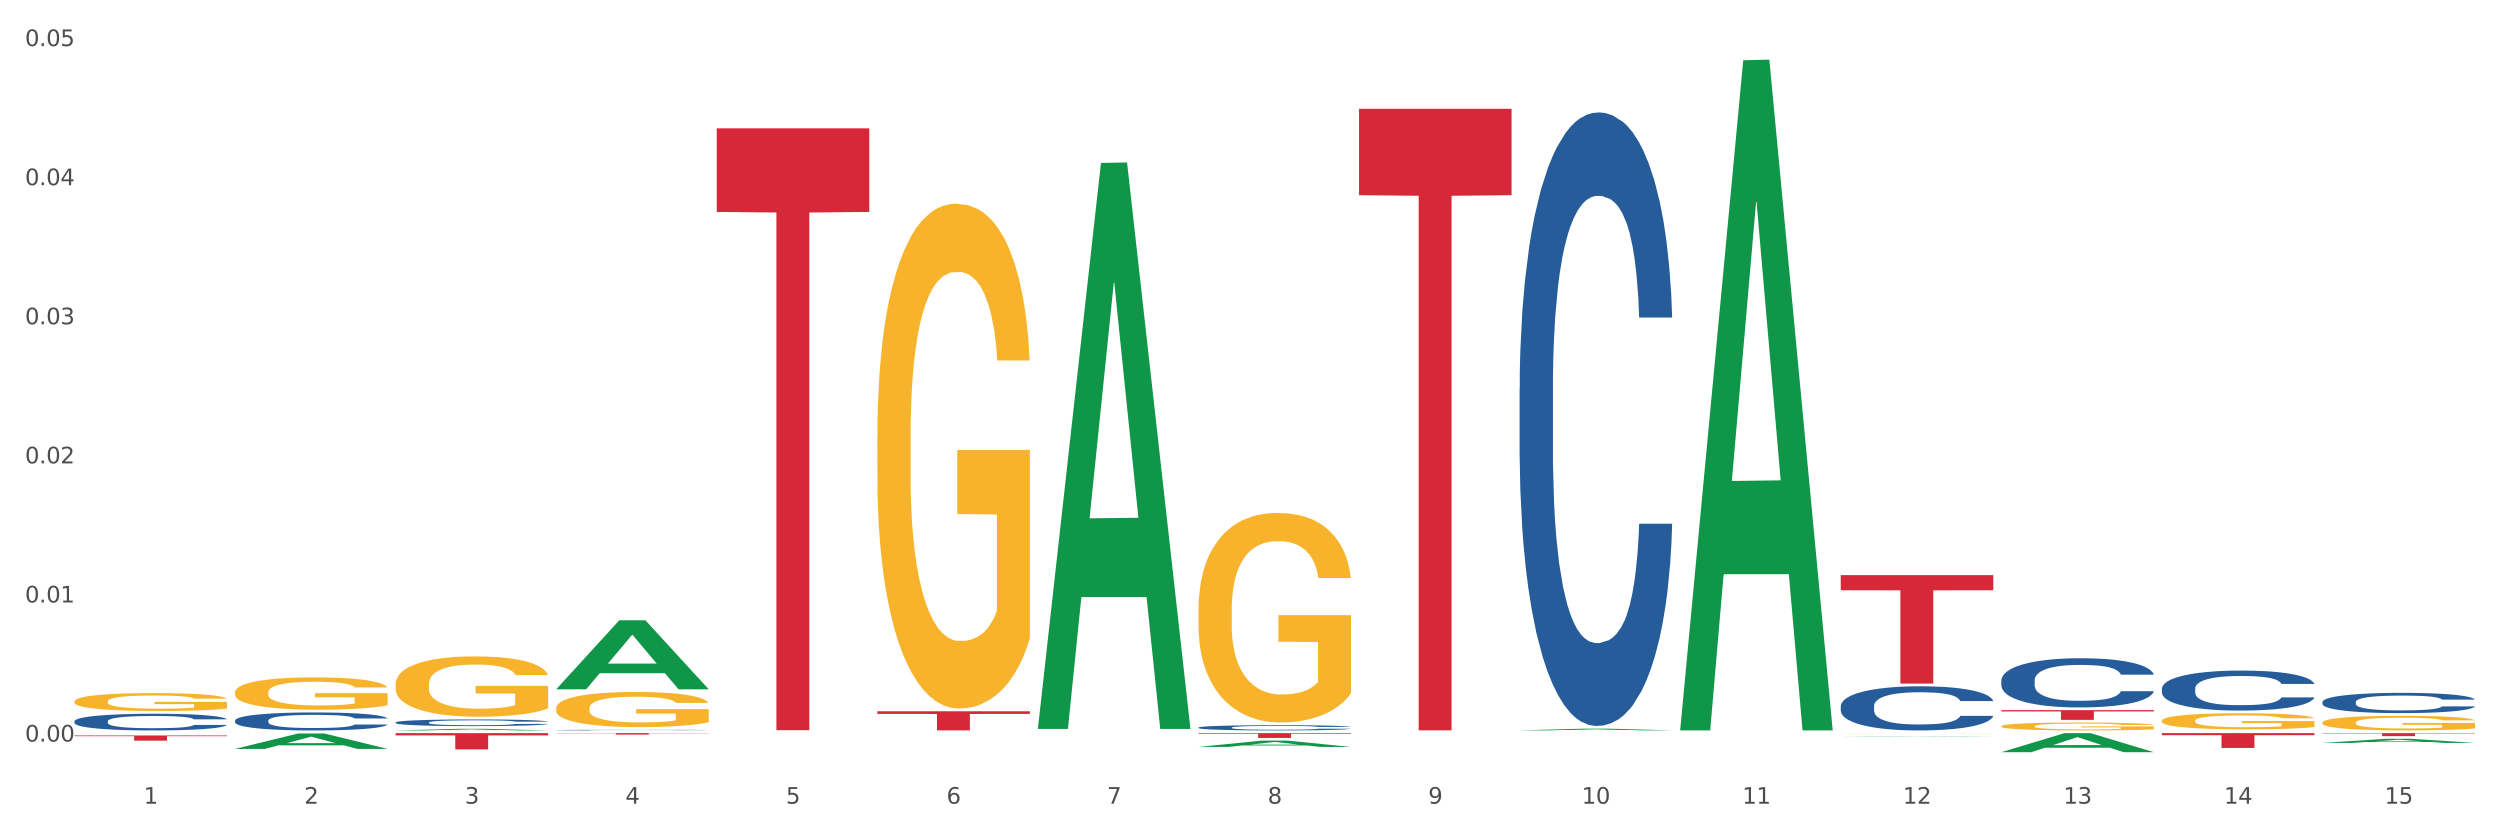
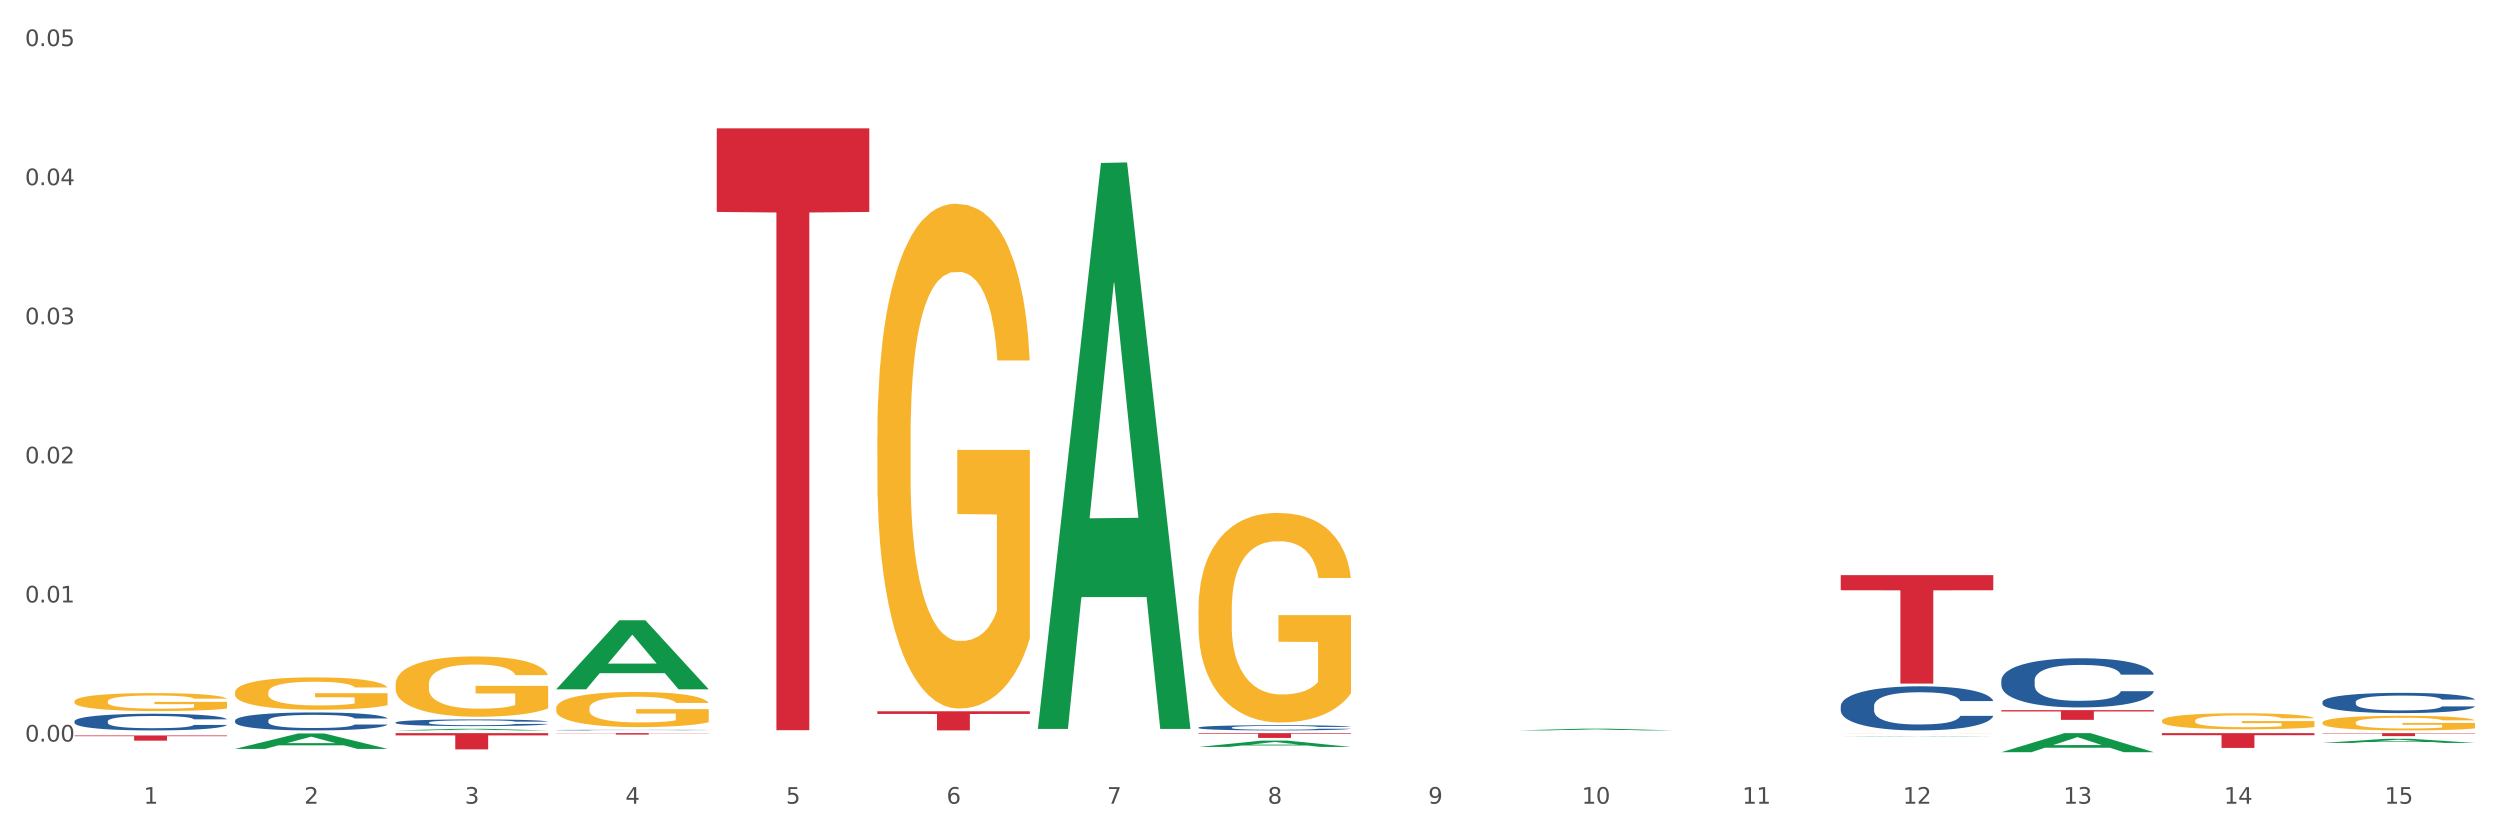
<svg xmlns="http://www.w3.org/2000/svg" xmlns:xlink="http://www.w3.org/1999/xlink" width="1080pt" height="360pt" viewBox="0 0 1080 360" version="1.1">
  <rect x="0" y="0" width="1080" height="360" fill="#333333" stroke="none" />
  <defs>
    <style type="text/css">*{stroke-linejoin: round; stroke-linecap: butt}</style>
  </defs>
  <g id="figure_1">
    <g id="patch_1">
      <path d="M 0 360  L 1080 360  L 1080 0  L 0 0  z " style="fill: #ffffff; stroke: #ffffff; stroke-linejoin: miter" />
    </g>
    <g id="axes_1">
      <g id="matplotlib.axis_1">
        <g id="xtick_1">
          <g id="text_1">
            <g style="fill: #4d4d4d" transform="translate(62.07 347.204) scale(0.096 -0.096)">
              <defs>
                <path id="DejaVuSans-31" d="M 794 531  L 1825 531  L 1825 4091  L 703 3866  L 703 4441  L 1819 4666  L 2450 4666  L 2450 531  L 3481 531  L 3481 0  L 794 0  L 794 531  z " transform="scale(0.016)" />
              </defs>
              <use xlink:href="#DejaVuSans-31" />
            </g>
          </g>
        </g>
        <g id="xtick_2">
          <g id="text_2">
            <g style="fill: #4d4d4d" transform="translate(131.436 347.204) scale(0.096 -0.096)">
              <defs>
                <path id="DejaVuSans-32" d="M 1228 531  L 3431 531  L 3431 0  L 469 0  L 469 531  Q 828 903 1448 1529  Q 2069 2156 2228 2338  Q 2531 2678 2651 2914  Q 2772 3150 2772 3378  Q 2772 3750 2511 3984  Q 2250 4219 1831 4219  Q 1534 4219 1204 4116  Q 875 4013 500 3803  L 500 4441  Q 881 4594 1212 4672  Q 1544 4750 1819 4750  Q 2544 4750 2975 4387  Q 3406 4025 3406 3419  Q 3406 3131 3298 2873  Q 3191 2616 2906 2266  Q 2828 2175 2409 1742  Q 1991 1309 1228 531  z " transform="scale(0.016)" />
              </defs>
              <use xlink:href="#DejaVuSans-32" />
            </g>
          </g>
        </g>
        <g id="xtick_3">
          <g id="text_3">
            <g style="fill: #4d4d4d" transform="translate(200.802 347.204) scale(0.096 -0.096)">
              <defs>
                <path id="DejaVuSans-33" d="M 2597 2516  Q 3050 2419 3304 2112  Q 3559 1806 3559 1356  Q 3559 666 3084 287  Q 2609 -91 1734 -91  Q 1441 -91 1130 -33  Q 819 25 488 141  L 488 750  Q 750 597 1062 519  Q 1375 441 1716 441  Q 2309 441 2620 675  Q 2931 909 2931 1356  Q 2931 1769 2642 2001  Q 2353 2234 1838 2234  L 1294 2234  L 1294 2753  L 1863 2753  Q 2328 2753 2575 2939  Q 2822 3125 2822 3475  Q 2822 3834 2567 4026  Q 2313 4219 1838 4219  Q 1578 4219 1281 4162  Q 984 4106 628 3988  L 628 4550  Q 988 4650 1302 4700  Q 1616 4750 1894 4750  Q 2613 4750 3031 4423  Q 3450 4097 3450 3541  Q 3450 3153 3228 2886  Q 3006 2619 2597 2516  z " transform="scale(0.016)" />
              </defs>
              <use xlink:href="#DejaVuSans-33" />
            </g>
          </g>
        </g>
        <g id="xtick_4">
          <g id="text_4">
            <g style="fill: #4d4d4d" transform="translate(270.169 347.204) scale(0.096 -0.096)">
              <defs>
                <path id="DejaVuSans-34" d="M 2419 4116  L 825 1625  L 2419 1625  L 2419 4116  z M 2253 4666  L 3047 4666  L 3047 1625  L 3713 1625  L 3713 1100  L 3047 1100  L 3047 0  L 2419 0  L 2419 1100  L 313 1100  L 313 1709  L 2253 4666  z " transform="scale(0.016)" />
              </defs>
              <use xlink:href="#DejaVuSans-34" />
            </g>
          </g>
        </g>
        <g id="xtick_5">
          <g id="text_5">
            <g style="fill: #4d4d4d" transform="translate(339.535 347.204) scale(0.096 -0.096)">
              <defs>
                <path id="DejaVuSans-35" d="M 691 4666  L 3169 4666  L 3169 4134  L 1269 4134  L 1269 2991  Q 1406 3038 1543 3061  Q 1681 3084 1819 3084  Q 2600 3084 3056 2656  Q 3513 2228 3513 1497  Q 3513 744 3044 326  Q 2575 -91 1722 -91  Q 1428 -91 1123 -41  Q 819 9 494 109  L 494 744  Q 775 591 1075 516  Q 1375 441 1709 441  Q 2250 441 2565 725  Q 2881 1009 2881 1497  Q 2881 1984 2565 2268  Q 2250 2553 1709 2553  Q 1456 2553 1204 2497  Q 953 2441 691 2322  L 691 4666  z " transform="scale(0.016)" />
              </defs>
              <use xlink:href="#DejaVuSans-35" />
            </g>
          </g>
        </g>
        <g id="xtick_6">
          <g id="text_6">
            <g style="fill: #4d4d4d" transform="translate(408.901 347.204) scale(0.096 -0.096)">
              <defs>
                <path id="DejaVuSans-36" d="M 2113 2584  Q 1688 2584 1439 2293  Q 1191 2003 1191 1497  Q 1191 994 1439 701  Q 1688 409 2113 409  Q 2538 409 2786 701  Q 3034 994 3034 1497  Q 3034 2003 2786 2293  Q 2538 2584 2113 2584  z M 3366 4563  L 3366 3988  Q 3128 4100 2886 4159  Q 2644 4219 2406 4219  Q 1781 4219 1451 3797  Q 1122 3375 1075 2522  Q 1259 2794 1537 2939  Q 1816 3084 2150 3084  Q 2853 3084 3261 2657  Q 3669 2231 3669 1497  Q 3669 778 3244 343  Q 2819 -91 2113 -91  Q 1303 -91 875 529  Q 447 1150 447 2328  Q 447 3434 972 4092  Q 1497 4750 2381 4750  Q 2619 4750 2861 4703  Q 3103 4656 3366 4563  z " transform="scale(0.016)" />
              </defs>
              <use xlink:href="#DejaVuSans-36" />
            </g>
          </g>
        </g>
        <g id="xtick_7">
          <g id="text_7">
            <g style="fill: #4d4d4d" transform="translate(478.267 347.204) scale(0.096 -0.096)">
              <defs>
                <path id="DejaVuSans-37" d="M 525 4666  L 3525 4666  L 3525 4397  L 1831 0  L 1172 0  L 2766 4134  L 525 4134  L 525 4666  z " transform="scale(0.016)" />
              </defs>
              <use xlink:href="#DejaVuSans-37" />
            </g>
          </g>
        </g>
        <g id="xtick_8">
          <g id="text_8">
            <g style="fill: #4d4d4d" transform="translate(547.634 347.204) scale(0.096 -0.096)">
              <defs>
                <path id="DejaVuSans-38" d="M 2034 2216  Q 1584 2216 1326 1975  Q 1069 1734 1069 1313  Q 1069 891 1326 650  Q 1584 409 2034 409  Q 2484 409 2743 651  Q 3003 894 3003 1313  Q 3003 1734 2745 1975  Q 2488 2216 2034 2216  z M 1403 2484  Q 997 2584 770 2862  Q 544 3141 544 3541  Q 544 4100 942 4425  Q 1341 4750 2034 4750  Q 2731 4750 3128 4425  Q 3525 4100 3525 3541  Q 3525 3141 3298 2862  Q 3072 2584 2669 2484  Q 3125 2378 3379 2068  Q 3634 1759 3634 1313  Q 3634 634 3220 271  Q 2806 -91 2034 -91  Q 1263 -91 848 271  Q 434 634 434 1313  Q 434 1759 690 2068  Q 947 2378 1403 2484  z M 1172 3481  Q 1172 3119 1398 2916  Q 1625 2713 2034 2713  Q 2441 2713 2670 2916  Q 2900 3119 2900 3481  Q 2900 3844 2670 4047  Q 2441 4250 2034 4250  Q 1625 4250 1398 4047  Q 1172 3844 1172 3481  z " transform="scale(0.016)" />
              </defs>
              <use xlink:href="#DejaVuSans-38" />
            </g>
          </g>
        </g>
        <g id="xtick_9">
          <g id="text_9">
            <g style="fill: #4d4d4d" transform="translate(617 347.204) scale(0.096 -0.096)">
              <defs>
                <path id="DejaVuSans-39" d="M 703 97  L 703 672  Q 941 559 1184 500  Q 1428 441 1663 441  Q 2288 441 2617 861  Q 2947 1281 2994 2138  Q 2813 1869 2534 1725  Q 2256 1581 1919 1581  Q 1219 1581 811 2004  Q 403 2428 403 3163  Q 403 3881 828 4315  Q 1253 4750 1959 4750  Q 2769 4750 3195 4129  Q 3622 3509 3622 2328  Q 3622 1225 3098 567  Q 2575 -91 1691 -91  Q 1453 -91 1209 -44  Q 966 3 703 97  z M 1959 2075  Q 2384 2075 2632 2365  Q 2881 2656 2881 3163  Q 2881 3666 2632 3958  Q 2384 4250 1959 4250  Q 1534 4250 1286 3958  Q 1038 3666 1038 3163  Q 1038 2656 1286 2365  Q 1534 2075 1959 2075  z " transform="scale(0.016)" />
              </defs>
              <use xlink:href="#DejaVuSans-39" />
            </g>
          </g>
        </g>
        <g id="xtick_10">
          <g id="text_10">
            <g style="fill: #4d4d4d" transform="translate(683.312 347.204) scale(0.096 -0.096)">
              <defs>
                <path id="DejaVuSans-30" d="M 2034 4250  Q 1547 4250 1301 3770  Q 1056 3291 1056 2328  Q 1056 1369 1301 889  Q 1547 409 2034 409  Q 2525 409 2770 889  Q 3016 1369 3016 2328  Q 3016 3291 2770 3770  Q 2525 4250 2034 4250  z M 2034 4750  Q 2819 4750 3233 4129  Q 3647 3509 3647 2328  Q 3647 1150 3233 529  Q 2819 -91 2034 -91  Q 1250 -91 836 529  Q 422 1150 422 2328  Q 422 3509 836 4129  Q 1250 4750 2034 4750  z " transform="scale(0.016)" />
              </defs>
              <use xlink:href="#DejaVuSans-31" />
              <use xlink:href="#DejaVuSans-30" transform="translate(63.623 0)" />
            </g>
          </g>
        </g>
        <g id="xtick_11">
          <g id="text_11">
            <g style="fill: #4d4d4d" transform="translate(752.678 347.204) scale(0.096 -0.096)">
              <use xlink:href="#DejaVuSans-31" />
              <use xlink:href="#DejaVuSans-31" transform="translate(63.623 0)" />
            </g>
          </g>
        </g>
        <g id="xtick_12">
          <g id="text_12">
            <g style="fill: #4d4d4d" transform="translate(822.044 347.204) scale(0.096 -0.096)">
              <use xlink:href="#DejaVuSans-31" />
              <use xlink:href="#DejaVuSans-32" transform="translate(63.623 0)" />
            </g>
          </g>
        </g>
        <g id="xtick_13">
          <g id="text_13">
            <g style="fill: #4d4d4d" transform="translate(891.411 347.204) scale(0.096 -0.096)">
              <use xlink:href="#DejaVuSans-31" />
              <use xlink:href="#DejaVuSans-33" transform="translate(63.623 0)" />
            </g>
          </g>
        </g>
        <g id="xtick_14">
          <g id="text_14">
            <g style="fill: #4d4d4d" transform="translate(960.777 347.204) scale(0.096 -0.096)">
              <use xlink:href="#DejaVuSans-31" />
              <use xlink:href="#DejaVuSans-34" transform="translate(63.623 0)" />
            </g>
          </g>
        </g>
        <g id="xtick_15">
          <g id="text_15">
            <g style="fill: #4d4d4d" transform="translate(1030.143 347.204) scale(0.096 -0.096)">
              <use xlink:href="#DejaVuSans-31" />
              <use xlink:href="#DejaVuSans-35" transform="translate(63.623 0)" />
            </g>
          </g>
        </g>
        <g id="xtick_16" />
        <g id="xtick_17" />
        <g id="xtick_18" />
        <g id="xtick_19" />
        <g id="xtick_20" />
        <g id="xtick_21" />
        <g id="xtick_22" />
        <g id="xtick_23" />
        <g id="xtick_24" />
        <g id="xtick_25" />
        <g id="xtick_26" />
        <g id="xtick_27" />
        <g id="xtick_28" />
        <g id="xtick_29" />
      </g>
      <g id="matplotlib.axis_2">
        <g id="ytick_1">
          <g id="text_16">
            <g style="fill: #4d4d4d" transform="translate(10.8 320.358) scale(0.096 -0.096)">
              <defs>
                <path id="DejaVuSans-2e" d="M 684 794  L 1344 794  L 1344 0  L 684 0  L 684 794  z " transform="scale(0.016)" />
              </defs>
              <use xlink:href="#DejaVuSans-30" />
              <use xlink:href="#DejaVuSans-2e" transform="translate(63.623 0)" />
              <use xlink:href="#DejaVuSans-30" transform="translate(95.41 0)" />
              <use xlink:href="#DejaVuSans-30" transform="translate(159.033 0)" />
            </g>
          </g>
        </g>
        <g id="ytick_2">
          <g id="text_17">
            <g style="fill: #4d4d4d" transform="translate(10.8 260.268) scale(0.096 -0.096)">
              <use xlink:href="#DejaVuSans-30" />
              <use xlink:href="#DejaVuSans-2e" transform="translate(63.623 0)" />
              <use xlink:href="#DejaVuSans-30" transform="translate(95.41 0)" />
              <use xlink:href="#DejaVuSans-31" transform="translate(159.033 0)" />
            </g>
          </g>
        </g>
        <g id="ytick_3">
          <g id="text_18">
            <g style="fill: #4d4d4d" transform="translate(10.8 200.177) scale(0.096 -0.096)">
              <use xlink:href="#DejaVuSans-30" />
              <use xlink:href="#DejaVuSans-2e" transform="translate(63.623 0)" />
              <use xlink:href="#DejaVuSans-30" transform="translate(95.41 0)" />
              <use xlink:href="#DejaVuSans-32" transform="translate(159.033 0)" />
            </g>
          </g>
        </g>
        <g id="ytick_4">
          <g id="text_19">
            <g style="fill: #4d4d4d" transform="translate(10.8 140.087) scale(0.096 -0.096)">
              <use xlink:href="#DejaVuSans-30" />
              <use xlink:href="#DejaVuSans-2e" transform="translate(63.623 0)" />
              <use xlink:href="#DejaVuSans-30" transform="translate(95.41 0)" />
              <use xlink:href="#DejaVuSans-33" transform="translate(159.033 0)" />
            </g>
          </g>
        </g>
        <g id="ytick_5">
          <g id="text_20">
            <g style="fill: #4d4d4d" transform="translate(10.8 79.997) scale(0.096 -0.096)">
              <use xlink:href="#DejaVuSans-30" />
              <use xlink:href="#DejaVuSans-2e" transform="translate(63.623 0)" />
              <use xlink:href="#DejaVuSans-30" transform="translate(95.41 0)" />
              <use xlink:href="#DejaVuSans-34" transform="translate(159.033 0)" />
            </g>
          </g>
        </g>
        <g id="ytick_6">
          <g id="text_21">
            <g style="fill: #4d4d4d" transform="translate(10.8 19.907) scale(0.096 -0.096)">
              <use xlink:href="#DejaVuSans-30" />
              <use xlink:href="#DejaVuSans-2e" transform="translate(63.623 0)" />
              <use xlink:href="#DejaVuSans-30" transform="translate(95.41 0)" />
              <use xlink:href="#DejaVuSans-35" transform="translate(159.033 0)" />
            </g>
          </g>
        </g>
        <g id="ytick_7" />
        <g id="ytick_8" />
        <g id="ytick_9" />
        <g id="ytick_10" />
        <g id="ytick_11" />
      </g>
      <g id="PolyCollection_1">
        <path d="M 933.936 311.336  L 934.014 311.33  L 934.014 311.102  L 934.169 310.905  L 934.947 310.43  L 936.114 310.037  L 936.97 309.828  L 937.826 309.657  L 938.837 309.486  L 940.082 309.308  L 942.338 309.048  L 943.739 308.915  L 945.45 308.776  L 948.563 308.573  L 950.819 308.459  L 953.153 308.364  L 956.965 308.25  L 959.455 308.199  L 962.1 308.161  L 965.29 308.136  L 967.702 308.13  L 972.992 308.149  L 977.505 308.206  L 979.683 308.25  L 982.484 308.326  L 983.962 308.377  L 986.374 308.478  L 988.864 308.611  L 990.575 308.725  L 993.143 308.941  L 995.088 309.156  L 996.877 309.422  L 997.811 309.606  L 998.511 309.777  L 999.134 309.974  L 999.756 310.284  L 985.752 310.284  L 985.207 310.063  L 984.351 309.853  L 983.106 309.651  L 982.017 309.524  L 980.15 309.365  L 978.438 309.264  L 976.649 309.188  L 974.47 309.125  L 972.759 309.093  L 970.347 309.067  L 965.601 309.074  L 962.411 309.125  L 960.233 309.188  L 958.832 309.245  L 957.588 309.308  L 956.187 309.397  L 954.553 309.53  L 953.386 309.651  L 952.219 309.803  L 951.286 309.955  L 950.43 310.132  L 949.73 310.322  L 949.185 310.519  L 948.718 310.76  L 948.329 311.159  L 948.329 312.027  L 948.485 312.224  L 948.874 312.483  L 949.341 312.68  L 950.119 312.914  L 950.819 313.073  L 952.141 313.301  L 953.62 313.491  L 954.787 313.612  L 955.954 313.713  L 957.977 313.852  L 960.233 313.966  L 962.178 314.036  L 964.823 314.1  L 966.613 314.125  L 968.169 314.138  L 971.981 314.138  L 974.704 314.119  L 977.738 314.074  L 980.072 314.017  L 982.017 313.947  L 984.196 313.833  L 985.596 313.726  L 985.596 312.401  L 968.48 312.395  L 968.48 311.514  L 999.834 311.514  L 999.834 314.1  L 998.511 314.233  L 997.033 314.353  L 995.477 314.461  L 993.143 314.594  L 990.342 314.721  L 987.852 314.809  L 985.207 314.885  L 982.095 314.955  L 978.049 315.019  L 975.56 315.044  L 972.448 315.063  L 968.791 315.069  L 965.601 315.057  L 962.489 315.025  L 959.221 314.968  L 956.032 314.885  L 953.62 314.803  L 951.208 314.702  L 948.64 314.569  L 946.618 314.442  L 945.061 314.328  L 943.35 314.182  L 941.483 313.992  L 940.082 313.821  L 938.837 313.643  L 937.515 313.415  L 936.581 313.219  L 935.648 312.971  L 935.103 312.788  L 934.48 312.502  L 934.014 312.103  L 933.936 311.336  z " clip-path="url(#p49a6b51a58)" style="fill: #f7b32b" />
        <path d="M 1003.302 312.146  L 1003.38 312.14  L 1003.38 311.932  L 1003.535 311.753  L 1004.314 311.32  L 1005.481 310.962  L 1006.336 310.772  L 1007.192 310.616  L 1008.204 310.46  L 1009.448 310.299  L 1011.705 310.062  L 1013.105 309.941  L 1014.817 309.814  L 1017.929 309.629  L 1020.185 309.525  L 1022.519 309.438  L 1026.331 309.334  L 1028.821 309.288  L 1031.466 309.253  L 1034.656 309.23  L 1037.068 309.225  L 1042.358 309.242  L 1046.871 309.294  L 1049.049 309.334  L 1051.85 309.404  L 1053.328 309.45  L 1055.74 309.542  L 1058.23 309.663  L 1059.942 309.767  L 1062.509 309.964  L 1064.454 310.16  L 1066.244 310.402  L 1067.177 310.57  L 1067.877 310.726  L 1068.5 310.905  L 1069.122 311.188  L 1055.118 311.188  L 1054.573 310.986  L 1053.717 310.795  L 1052.473 310.61  L 1051.383 310.495  L 1049.516 310.35  L 1047.805 310.258  L 1046.015 310.189  L 1043.837 310.131  L 1042.125 310.102  L 1039.713 310.079  L 1034.967 310.085  L 1031.777 310.131  L 1029.599 310.189  L 1028.199 310.241  L 1026.954 310.299  L 1025.553 310.379  L 1023.919 310.501  L 1022.752 310.61  L 1021.585 310.749  L 1020.652 310.887  L 1019.796 311.049  L 1019.096 311.222  L 1018.551 311.401  L 1018.084 311.621  L 1017.695 311.984  L 1017.695 312.775  L 1017.851 312.954  L 1018.24 313.191  L 1018.707 313.37  L 1019.485 313.584  L 1020.185 313.728  L 1021.508 313.936  L 1022.986 314.109  L 1024.153 314.219  L 1025.32 314.311  L 1027.343 314.438  L 1029.599 314.542  L 1031.544 314.606  L 1034.189 314.663  L 1035.979 314.686  L 1037.535 314.698  L 1041.347 314.698  L 1044.07 314.681  L 1047.104 314.64  L 1049.438 314.588  L 1051.383 314.525  L 1053.562 314.421  L 1054.962 314.323  L 1054.962 313.116  L 1037.846 313.11  L 1037.846 312.308  L 1069.2 312.308  L 1069.2 314.663  L 1067.877 314.785  L 1066.399 314.894  L 1064.843 314.992  L 1062.509 315.114  L 1059.708 315.229  L 1057.219 315.31  L 1054.573 315.379  L 1051.461 315.443  L 1047.416 315.501  L 1044.926 315.524  L 1041.814 315.541  L 1038.157 315.547  L 1034.967 315.535  L 1031.855 315.506  L 1028.588 315.454  L 1025.398 315.379  L 1022.986 315.304  L 1020.574 315.212  L 1018.007 315.091  L 1015.984 314.975  L 1014.428 314.871  L 1012.716 314.738  L 1010.849 314.565  L 1009.448 314.409  L 1008.204 314.248  L 1006.881 314.04  L 1005.947 313.861  L 1005.014 313.636  L 1004.469 313.468  L 1003.847 313.208  L 1003.38 312.845  L 1003.302 312.146  z " clip-path="url(#p49a6b51a58)" style="fill: #f7b32b" />
        <path d="M 32.175 303.004  L 32.253 302.997  L 32.253 302.742  L 32.408 302.522  L 33.186 301.991  L 34.353 301.551  L 35.209 301.317  L 36.065 301.126  L 37.076 300.935  L 38.321 300.736  L 40.578 300.446  L 41.978 300.297  L 43.69 300.141  L 46.802 299.914  L 49.058 299.787  L 51.392 299.681  L 55.204 299.553  L 57.694 299.496  L 60.339 299.454  L 63.529 299.425  L 65.941 299.418  L 71.231 299.44  L 75.744 299.503  L 77.922 299.553  L 80.723 299.638  L 82.201 299.695  L 84.613 299.808  L 87.103 299.957  L 88.815 300.084  L 91.382 300.325  L 93.327 300.566  L 95.116 300.864  L 96.05 301.069  L 96.75 301.261  L 97.373 301.48  L 97.995 301.828  L 83.991 301.828  L 83.446 301.58  L 82.59 301.346  L 81.346 301.119  L 80.256 300.977  L 78.389 300.8  L 76.677 300.687  L 74.888 300.602  L 72.71 300.531  L 70.998 300.495  L 68.586 300.467  L 63.84 300.474  L 60.65 300.531  L 58.472 300.602  L 57.071 300.666  L 55.827 300.736  L 54.426 300.836  L 52.792 300.984  L 51.625 301.119  L 50.458 301.289  L 49.525 301.459  L 48.669 301.658  L 47.969 301.87  L 47.424 302.09  L 46.957 302.359  L 46.568 302.806  L 46.568 303.776  L 46.724 303.996  L 47.113 304.286  L 47.58 304.506  L 48.358 304.768  L 49.058 304.945  L 50.381 305.201  L 51.859 305.413  L 53.026 305.548  L 54.193 305.661  L 56.216 305.817  L 58.472 305.945  L 60.417 306.023  L 63.062 306.093  L 64.852 306.122  L 66.408 306.136  L 70.22 306.136  L 72.943 306.115  L 75.977 306.065  L 78.311 306.001  L 80.256 305.923  L 82.435 305.796  L 83.835 305.675  L 83.835 304.194  L 66.719 304.187  L 66.719 303.202  L 98.073 303.202  L 98.073 306.093  L 96.75 306.242  L 95.272 306.377  L 93.716 306.497  L 91.382 306.646  L 88.581 306.788  L 86.091 306.887  L 83.446 306.972  L 80.334 307.05  L 76.288 307.121  L 73.799 307.149  L 70.687 307.17  L 67.03 307.178  L 63.84 307.163  L 60.728 307.128  L 57.461 307.064  L 54.271 306.972  L 51.859 306.88  L 49.447 306.767  L 46.879 306.618  L 44.857 306.476  L 43.301 306.349  L 41.589 306.186  L 39.722 305.973  L 38.321 305.782  L 37.076 305.583  L 35.754 305.328  L 34.82 305.108  L 33.887 304.832  L 33.342 304.627  L 32.72 304.308  L 32.253 303.861  L 32.175 303.004  z " clip-path="url(#p49a6b51a58)" style="fill: #f7b32b" />
        <path d="M 101.541 299.092  L 101.619 299.079  L 101.619 298.619  L 101.775 298.224  L 102.553 297.266  L 103.72 296.475  L 104.575 296.053  L 105.431 295.709  L 106.443 295.364  L 107.688 295.006  L 109.944 294.483  L 111.344 294.215  L 113.056 293.934  L 116.168 293.525  L 118.424 293.296  L 120.758 293.104  L 124.57 292.874  L 127.06 292.772  L 129.705 292.696  L 132.895 292.645  L 135.307 292.632  L 140.598 292.67  L 145.11 292.785  L 147.289 292.874  L 150.089 293.028  L 151.568 293.13  L 153.979 293.334  L 156.469 293.602  L 158.181 293.832  L 160.748 294.266  L 162.693 294.7  L 164.483 295.236  L 165.416 295.606  L 166.117 295.951  L 166.739 296.347  L 167.361 296.973  L 153.357 296.973  L 152.812 296.526  L 151.957 296.104  L 150.712 295.696  L 149.623 295.441  L 147.755 295.121  L 146.044 294.917  L 144.254 294.764  L 142.076 294.636  L 140.364 294.572  L 137.952 294.521  L 133.206 294.534  L 130.017 294.636  L 127.838 294.764  L 126.438 294.879  L 125.193 295.006  L 123.792 295.185  L 122.159 295.453  L 120.992 295.696  L 119.825 296.002  L 118.891 296.309  L 118.035 296.666  L 117.335 297.049  L 116.79 297.445  L 116.324 297.93  L 115.935 298.734  L 115.935 300.483  L 116.09 300.879  L 116.479 301.403  L 116.946 301.798  L 117.724 302.271  L 118.424 302.59  L 119.747 303.05  L 121.225 303.433  L 122.392 303.675  L 123.559 303.88  L 125.582 304.16  L 127.838 304.39  L 129.783 304.531  L 132.428 304.658  L 134.218 304.709  L 135.774 304.735  L 139.586 304.735  L 142.309 304.697  L 145.343 304.607  L 147.678 304.492  L 149.623 304.352  L 151.801 304.122  L 153.201 303.905  L 153.201 301.237  L 136.085 301.224  L 136.085 299.449  L 167.439 299.449  L 167.439 304.658  L 166.117 304.926  L 164.638 305.169  L 163.082 305.386  L 160.748 305.654  L 157.947 305.909  L 155.458 306.088  L 152.812 306.241  L 149.7 306.382  L 145.655 306.51  L 143.165 306.561  L 140.053 306.599  L 136.396 306.612  L 133.206 306.586  L 130.094 306.522  L 126.827 306.407  L 123.637 306.241  L 121.225 306.075  L 118.813 305.871  L 116.246 305.603  L 114.223 305.348  L 112.667 305.118  L 110.955 304.824  L 109.088 304.441  L 107.688 304.097  L 106.443 303.739  L 105.12 303.279  L 104.186 302.884  L 103.253 302.386  L 102.708 302.016  L 102.086 301.441  L 101.619 300.637  L 101.541 299.092  z " clip-path="url(#p49a6b51a58)" style="fill: #f7b32b" />
        <path d="M 101.541 323.512  L 101.609 323.506  L 128.784 316.857  L 140.061 316.851  L 167.439 323.525  L 154.395 323.525  L 148.485 321.971  L 120.427 321.971  L 120.224 321.996  L 114.517 323.525  L 101.541 323.525  L 101.541 323.512  L 123.96 321.043  L 144.952 321.037  L 134.558 318.274  L 134.422 318.261  L 134.286 318.28  L 123.892 321.037  L 123.96 321.043  L 101.541 323.512  z " clip-path="url(#p49a6b51a58)" style="fill: #109648" />
        <path d="M 170.907 315.545  L 170.975 315.545  L 198.15 314.842  L 209.427 314.842  L 236.805 315.547  L 223.762 315.547  L 217.851 315.383  L 189.794 315.383  L 189.59 315.385  L 183.883 315.547  L 170.907 315.547  L 170.907 315.545  L 193.326 315.285  L 214.319 315.284  L 203.924 314.992  L 203.788 314.991  L 203.653 314.993  L 193.258 315.284  L 193.326 315.285  L 170.907 315.545  z " clip-path="url(#p49a6b51a58)" style="fill: #109648" />
-         <path d="M 725.837 314.974  L 725.905 314.702  L 753.08 26.032  L 764.357 25.759  L 791.735 315.518  L 778.691 315.518  L 772.781 248.044  L 744.723 248.044  L 744.52 249.132  L 738.813 315.518  L 725.837 315.518  L 725.837 314.974  L 748.256 207.777  L 769.248 207.505  L 758.854 87.52  L 758.718 86.976  L 758.582 87.792  L 748.188 207.505  L 748.256 207.777  L 725.837 314.974  z " clip-path="url(#p49a6b51a58)" style="fill: #109648" />
        <path d="M 795.203 318.12  L 795.271 318.12  L 822.446 317.948  L 833.723 317.948  L 861.101 318.121  L 848.058 318.121  L 842.147 318.08  L 814.09 318.08  L 813.886 318.081  L 808.179 318.121  L 795.203 318.121  L 795.203 318.12  L 817.622 318.056  L 838.615 318.056  L 828.22 317.985  L 828.084 317.984  L 827.949 317.985  L 817.554 318.056  L 817.622 318.056  L 795.203 318.12  z " clip-path="url(#p49a6b51a58)" style="fill: #109648" />
        <path d="M 1003.302 320.94  L 1003.37 320.939  L 1030.544 319.174  L 1041.822 319.173  L 1069.2 320.944  L 1056.156 320.944  L 1050.246 320.531  L 1022.188 320.531  L 1021.984 320.538  L 1016.278 320.944  L 1003.302 320.944  L 1003.302 320.94  L 1025.721 320.285  L 1046.713 320.284  L 1036.319 319.55  L 1036.183 319.547  L 1036.047 319.552  L 1025.653 320.284  L 1025.721 320.285  L 1003.302 320.94  z " clip-path="url(#p49a6b51a58)" style="fill: #109648" />
        <path d="M 864.57 324.934  L 864.638 324.926  L 891.812 316.718  L 903.089 316.711  L 930.468 324.95  L 917.424 324.95  L 911.513 323.031  L 883.456 323.031  L 883.252 323.062  L 877.545 324.95  L 864.57 324.95  L 864.57 324.934  L 886.989 321.886  L 907.981 321.878  L 897.587 318.467  L 897.451 318.451  L 897.315 318.474  L 886.921 321.878  L 886.989 321.886  L 864.57 324.934  z " clip-path="url(#p49a6b51a58)" style="fill: #109648" />
-         <path d="M 864.57 313.715  L 864.647 313.712  L 864.647 313.6  L 864.803 313.504  L 865.581 313.27  L 866.748 313.078  L 867.604 312.975  L 868.46 312.891  L 869.471 312.807  L 870.716 312.72  L 872.972 312.593  L 874.373 312.527  L 876.084 312.459  L 879.196 312.359  L 881.453 312.303  L 883.787 312.257  L 887.599 312.201  L 890.089 312.176  L 892.734 312.157  L 895.924 312.145  L 898.336 312.142  L 903.626 312.151  L 908.139 312.179  L 910.317 312.201  L 913.118 312.238  L 914.596 312.263  L 917.008 312.313  L 919.498 312.378  L 921.209 312.434  L 923.777 312.54  L 925.722 312.645  L 927.511 312.776  L 928.445 312.866  L 929.145 312.95  L 929.767 313.047  L 930.39 313.199  L 916.385 313.199  L 915.841 313.09  L 914.985 312.987  L 913.74 312.888  L 912.651 312.826  L 910.784 312.748  L 909.072 312.698  L 907.283 312.661  L 905.104 312.63  L 903.393 312.614  L 900.981 312.602  L 896.235 312.605  L 893.045 312.63  L 890.867 312.661  L 889.466 312.689  L 888.221 312.72  L 886.821 312.764  L 885.187 312.829  L 884.02 312.888  L 882.853 312.963  L 881.919 313.037  L 881.064 313.124  L 880.363 313.218  L 879.819 313.314  L 879.352 313.432  L 878.963 313.628  L 878.963 314.054  L 879.119 314.15  L 879.508 314.278  L 879.974 314.374  L 880.752 314.489  L 881.453 314.567  L 882.775 314.679  L 884.253 314.772  L 885.42 314.831  L 886.587 314.881  L 888.61 314.95  L 890.867 315.006  L 892.812 315.04  L 895.457 315.071  L 897.246 315.083  L 898.802 315.09  L 902.615 315.09  L 905.338 315.08  L 908.372 315.058  L 910.706 315.031  L 912.651 314.996  L 914.829 314.94  L 916.23 314.887  L 916.23 314.238  L 899.114 314.234  L 899.114 313.802  L 930.468 313.802  L 930.468 315.071  L 929.145 315.136  L 927.667 315.195  L 926.111 315.248  L 923.777 315.313  L 920.976 315.376  L 918.486 315.419  L 915.841 315.457  L 912.729 315.491  L 908.683 315.522  L 906.193 315.534  L 903.081 315.544  L 899.425 315.547  L 896.235 315.54  L 893.123 315.525  L 889.855 315.497  L 886.665 315.457  L 884.253 315.416  L 881.842 315.366  L 879.274 315.301  L 877.251 315.239  L 875.695 315.183  L 873.984 315.111  L 872.116 315.018  L 870.716 314.934  L 869.471 314.847  L 868.149 314.735  L 867.215 314.639  L 866.281 314.517  L 865.737 314.427  L 865.114 314.287  L 864.647 314.091  L 864.57 313.715  z " clip-path="url(#p49a6b51a58)" style="fill: #f7b32b" />
        <path d="M 795.203 316.744  L 795.281 316.744  L 795.281 316.742  L 795.437 316.74  L 796.215 316.735  L 797.382 316.731  L 798.238 316.728  L 799.094 316.727  L 800.105 316.725  L 801.35 316.723  L 803.606 316.72  L 805.006 316.719  L 806.718 316.717  L 809.83 316.715  L 812.086 316.714  L 814.42 316.713  L 818.233 316.712  L 820.722 316.711  L 823.368 316.711  L 826.557 316.711  L 828.969 316.711  L 834.26 316.711  L 838.772 316.711  L 840.951 316.712  L 843.752 316.713  L 845.23 316.713  L 847.642 316.714  L 850.131 316.716  L 851.843 316.717  L 854.41 316.719  L 856.355 316.721  L 858.145 316.724  L 859.078 316.726  L 859.779 316.728  L 860.401 316.73  L 861.024 316.733  L 847.019 316.733  L 846.475 316.731  L 845.619 316.729  L 844.374 316.727  L 843.285 316.725  L 841.418 316.724  L 839.706 316.723  L 837.916 316.722  L 835.738 316.721  L 834.026 316.721  L 831.615 316.72  L 826.869 316.721  L 823.679 316.721  L 821.5 316.722  L 820.1 316.722  L 818.855 316.723  L 817.455 316.724  L 815.821 316.725  L 814.654 316.727  L 813.487 316.728  L 812.553 316.73  L 811.697 316.732  L 810.997 316.734  L 810.453 316.736  L 809.986 316.738  L 809.597 316.743  L 809.597 316.752  L 809.752 316.754  L 810.141 316.757  L 810.608 316.759  L 811.386 316.761  L 812.086 316.763  L 813.409 316.765  L 814.887 316.767  L 816.054 316.769  L 817.221 316.77  L 819.244 316.771  L 821.5 316.772  L 823.445 316.773  L 826.091 316.774  L 827.88 316.774  L 829.436 316.774  L 833.248 316.774  L 835.971 316.774  L 839.006 316.773  L 841.34 316.773  L 843.285 316.772  L 845.463 316.771  L 846.864 316.77  L 846.864 316.756  L 829.747 316.756  L 829.747 316.746  L 861.101 316.746  L 861.101 316.774  L 859.779 316.775  L 858.3 316.776  L 856.744 316.778  L 854.41 316.779  L 851.61 316.78  L 849.12 316.781  L 846.475 316.782  L 843.363 316.783  L 839.317 316.783  L 836.827 316.784  L 833.715 316.784  L 830.059 316.784  L 826.869 316.784  L 823.757 316.784  L 820.489 316.783  L 817.299 316.782  L 814.887 316.781  L 812.475 316.78  L 809.908 316.779  L 807.885 316.777  L 806.329 316.776  L 804.617 316.775  L 802.75 316.773  L 801.35 316.771  L 800.105 316.769  L 798.782 316.766  L 797.849 316.764  L 796.915 316.762  L 796.37 316.76  L 795.748 316.757  L 795.281 316.753  L 795.203 316.744  z " clip-path="url(#p49a6b51a58)" style="fill: #f7b32b" />
        <path d="M 517.739 263.425  L 517.816 263.342  L 517.816 260.366  L 517.972 257.803  L 518.75 251.602  L 519.917 246.476  L 520.773 243.747  L 521.629 241.515  L 522.64 239.283  L 523.885 236.968  L 526.141 233.578  L 527.542 231.842  L 529.253 230.023  L 532.365 227.377  L 534.621 225.889  L 536.956 224.649  L 540.768 223.161  L 543.257 222.499  L 545.903 222.003  L 549.093 221.672  L 551.504 221.59  L 556.795 221.838  L 561.307 222.582  L 563.486 223.161  L 566.287 224.153  L 567.765 224.814  L 570.177 226.137  L 572.666 227.873  L 574.378 229.361  L 576.946 232.172  L 578.891 234.984  L 580.68 238.456  L 581.614 240.854  L 582.314 243.086  L 582.936 245.649  L 583.559 249.7  L 569.554 249.7  L 569.01 246.807  L 568.154 244.078  L 566.909 241.432  L 565.82 239.779  L 563.953 237.712  L 562.241 236.389  L 560.452 235.397  L 558.273 234.57  L 556.562 234.157  L 554.15 233.826  L 549.404 233.909  L 546.214 234.57  L 544.035 235.397  L 542.635 236.141  L 541.39 236.968  L 539.99 238.125  L 538.356 239.862  L 537.189 241.432  L 536.022 243.417  L 535.088 245.401  L 534.232 247.716  L 533.532 250.196  L 532.988 252.759  L 532.521 255.901  L 532.132 261.11  L 532.132 272.437  L 532.287 275  L 532.676 278.39  L 533.143 280.953  L 533.921 284.012  L 534.621 286.079  L 535.944 289.055  L 537.422 291.535  L 538.589 293.106  L 539.756 294.429  L 541.779 296.248  L 544.035 297.736  L 545.981 298.646  L 548.626 299.473  L 550.415 299.803  L 551.971 299.969  L 555.784 299.969  L 558.507 299.721  L 561.541 299.142  L 563.875 298.398  L 565.82 297.488  L 567.998 296  L 569.399 294.595  L 569.399 277.315  L 552.282 277.232  L 552.282 265.74  L 583.636 265.74  L 583.636 299.473  L 582.314 301.209  L 580.836 302.78  L 579.28 304.185  L 576.946 305.922  L 574.145 307.575  L 571.655 308.733  L 569.01 309.725  L 565.898 310.634  L 561.852 311.461  L 559.362 311.792  L 556.25 312.04  L 552.594 312.122  L 549.404 311.957  L 546.292 311.544  L 543.024 310.8  L 539.834 309.725  L 537.422 308.65  L 535.01 307.327  L 532.443 305.591  L 530.42 303.937  L 528.864 302.449  L 527.153 300.547  L 525.285 298.067  L 523.885 295.835  L 522.64 293.52  L 521.317 290.543  L 520.384 287.98  L 519.45 284.756  L 518.906 282.358  L 518.283 278.638  L 517.816 273.429  L 517.739 263.425  z " clip-path="url(#p49a6b51a58)" style="fill: #f7b32b" />
        <path d="M 379.006 188.794  L 379.084 188.595  L 379.084 181.424  L 379.24 175.249  L 380.018 160.31  L 381.185 147.961  L 382.04 141.388  L 382.896 136.009  L 383.908 130.631  L 385.152 125.054  L 387.409 116.888  L 388.809 112.705  L 390.521 108.322  L 393.633 101.948  L 395.889 98.363  L 398.223 95.375  L 402.035 91.79  L 404.525 90.196  L 407.17 89.001  L 410.36 88.205  L 412.772 88.005  L 418.062 88.603  L 422.575 90.396  L 424.753 91.79  L 427.554 94.18  L 429.032 95.774  L 431.444 98.961  L 433.934 103.144  L 435.646 106.729  L 438.213 113.501  L 440.158 120.274  L 441.948 128.64  L 442.881 134.416  L 443.581 139.794  L 444.204 145.969  L 444.826 155.729  L 430.822 155.729  L 430.277 148.757  L 429.422 142.184  L 428.177 135.81  L 427.087 131.827  L 425.22 126.847  L 423.509 123.66  L 421.719 121.27  L 419.541 119.278  L 417.829 118.282  L 415.417 117.485  L 410.671 117.684  L 407.481 119.278  L 405.303 121.27  L 403.903 123.062  L 402.658 125.054  L 401.257 127.843  L 399.624 132.026  L 398.456 135.81  L 397.289 140.591  L 396.356 145.371  L 395.5 150.949  L 394.8 156.924  L 394.255 163.099  L 393.788 170.668  L 393.399 183.217  L 393.399 210.505  L 393.555 216.68  L 393.944 224.847  L 394.411 231.022  L 395.189 238.392  L 395.889 243.371  L 397.212 250.542  L 398.69 256.518  L 399.857 260.302  L 401.024 263.489  L 403.047 267.871  L 405.303 271.457  L 407.248 273.648  L 409.893 275.64  L 411.683 276.436  L 413.239 276.835  L 417.051 276.835  L 419.774 276.237  L 422.808 274.843  L 425.142 273.05  L 427.087 270.859  L 429.266 267.274  L 430.666 263.888  L 430.666 222.257  L 413.55 222.058  L 413.55 194.371  L 444.904 194.371  L 444.904 275.64  L 443.581 279.823  L 442.103 283.607  L 440.547 286.993  L 438.213 291.176  L 435.412 295.16  L 432.923 297.949  L 430.277 300.339  L 427.165 302.53  L 423.12 304.522  L 420.63 305.319  L 417.518 305.916  L 413.861 306.115  L 410.671 305.717  L 407.559 304.721  L 404.292 302.928  L 401.102 300.339  L 398.69 297.749  L 396.278 294.562  L 393.711 290.379  L 391.688 286.396  L 390.132 282.81  L 388.42 278.229  L 386.553 272.253  L 385.152 266.875  L 383.908 261.298  L 382.585 254.127  L 381.651 247.953  L 380.718 240.184  L 380.173 234.408  L 379.551 225.444  L 379.084 212.896  L 379.006 188.794  z " clip-path="url(#p49a6b51a58)" style="fill: #f7b32b" />
        <path d="M 240.274 305.955  L 240.351 305.942  L 240.351 305.443  L 240.507 305.014  L 241.285 303.975  L 242.452 303.116  L 243.308 302.659  L 244.164 302.285  L 245.175 301.911  L 246.42 301.523  L 248.676 300.955  L 250.077 300.664  L 251.788 300.359  L 254.9 299.916  L 257.157 299.666  L 259.491 299.459  L 263.303 299.209  L 265.793 299.098  L 268.438 299.015  L 271.628 298.96  L 274.04 298.946  L 279.33 298.988  L 283.843 299.112  L 286.021 299.209  L 288.822 299.376  L 290.3 299.486  L 292.712 299.708  L 295.202 299.999  L 296.913 300.248  L 299.481 300.719  L 301.426 301.19  L 303.215 301.772  L 304.149 302.174  L 304.849 302.548  L 305.471 302.977  L 306.094 303.656  L 292.089 303.656  L 291.545 303.171  L 290.689 302.714  L 289.444 302.271  L 288.355 301.994  L 286.488 301.647  L 284.776 301.426  L 282.987 301.259  L 280.808 301.121  L 279.097 301.052  L 276.685 300.996  L 271.939 301.01  L 268.749 301.121  L 266.571 301.259  L 265.17 301.384  L 263.925 301.523  L 262.525 301.717  L 260.891 302.008  L 259.724 302.271  L 258.557 302.603  L 257.623 302.936  L 256.768 303.323  L 256.067 303.739  L 255.523 304.168  L 255.056 304.695  L 254.667 305.568  L 254.667 307.465  L 254.823 307.895  L 255.212 308.463  L 255.678 308.892  L 256.456 309.405  L 257.157 309.751  L 258.479 310.25  L 259.957 310.665  L 261.124 310.929  L 262.291 311.15  L 264.314 311.455  L 266.571 311.704  L 268.516 311.857  L 271.161 311.995  L 272.95 312.051  L 274.506 312.078  L 278.319 312.078  L 281.042 312.037  L 284.076 311.94  L 286.41 311.815  L 288.355 311.663  L 290.533 311.413  L 291.934 311.178  L 291.934 308.283  L 274.818 308.269  L 274.818 306.343  L 306.172 306.343  L 306.172 311.995  L 304.849 312.286  L 303.371 312.549  L 301.815 312.785  L 299.481 313.076  L 296.68 313.353  L 294.19 313.547  L 291.545 313.713  L 288.433 313.865  L 284.387 314.004  L 281.897 314.059  L 278.785 314.101  L 275.129 314.115  L 271.939 314.087  L 268.827 314.018  L 265.559 313.893  L 262.369 313.713  L 259.957 313.533  L 257.546 313.311  L 254.978 313.02  L 252.955 312.743  L 251.399 312.494  L 249.688 312.175  L 247.82 311.76  L 246.42 311.386  L 245.175 310.998  L 243.853 310.499  L 242.919 310.07  L 241.985 309.529  L 241.441 309.128  L 240.818 308.504  L 240.351 307.632  L 240.274 305.955  z " clip-path="url(#p49a6b51a58)" style="fill: #f7b32b" />
        <path d="M 170.907 295.615  L 170.985 295.592  L 170.985 294.735  L 171.141 293.997  L 171.919 292.212  L 173.086 290.737  L 173.942 289.951  L 174.798 289.309  L 175.809 288.666  L 177.054 288  L 179.31 287.024  L 180.71 286.524  L 182.422 286.001  L 185.534 285.239  L 187.79 284.811  L 190.124 284.454  L 193.937 284.025  L 196.426 283.835  L 199.072 283.692  L 202.261 283.597  L 204.673 283.573  L 209.964 283.645  L 214.476 283.859  L 216.655 284.025  L 219.456 284.311  L 220.934 284.501  L 223.346 284.882  L 225.835 285.382  L 227.547 285.81  L 230.114 286.62  L 232.059 287.429  L 233.849 288.428  L 234.783 289.118  L 235.483 289.761  L 236.105 290.499  L 236.728 291.665  L 222.723 291.665  L 222.179 290.832  L 221.323 290.047  L 220.078 289.285  L 218.989 288.809  L 217.122 288.214  L 215.41 287.833  L 213.62 287.548  L 211.442 287.31  L 209.73 287.191  L 207.319 287.095  L 202.573 287.119  L 199.383 287.31  L 197.204 287.548  L 195.804 287.762  L 194.559 288  L 193.159 288.333  L 191.525 288.833  L 190.358 289.285  L 189.191 289.856  L 188.257 290.427  L 187.401 291.094  L 186.701 291.808  L 186.157 292.545  L 185.69 293.45  L 185.301 294.949  L 185.301 298.209  L 185.456 298.947  L 185.845 299.923  L 186.312 300.661  L 187.09 301.541  L 187.79 302.136  L 189.113 302.993  L 190.591 303.707  L 191.758 304.159  L 192.925 304.54  L 194.948 305.064  L 197.204 305.492  L 199.149 305.754  L 201.795 305.992  L 203.584 306.087  L 205.14 306.134  L 208.952 306.134  L 211.675 306.063  L 214.71 305.897  L 217.044 305.682  L 218.989 305.421  L 221.167 304.992  L 222.568 304.588  L 222.568 299.614  L 205.451 299.59  L 205.451 296.282  L 236.805 296.282  L 236.805 305.992  L 235.483 306.491  L 234.004 306.944  L 232.448 307.348  L 230.114 307.848  L 227.314 308.324  L 224.824 308.657  L 222.179 308.943  L 219.067 309.205  L 215.021 309.443  L 212.531 309.538  L 209.419 309.609  L 205.763 309.633  L 202.573 309.585  L 199.461 309.466  L 196.193 309.252  L 193.003 308.943  L 190.591 308.633  L 188.179 308.253  L 185.612 307.753  L 183.589 307.277  L 182.033 306.848  L 180.321 306.301  L 178.454 305.587  L 177.054 304.945  L 175.809 304.278  L 174.486 303.421  L 173.553 302.684  L 172.619 301.756  L 172.074 301.065  L 171.452 299.994  L 170.985 298.495  L 170.907 295.615  z " clip-path="url(#p49a6b51a58)" style="fill: #f7b32b" />
        <path d="M 240.274 297.726  L 240.342 297.698  L 267.516 267.969  L 278.793 267.941  L 306.172 297.782  L 293.128 297.782  L 287.217 290.833  L 259.16 290.833  L 258.956 290.945  L 253.249 297.782  L 240.274 297.782  L 240.274 297.726  L 262.693 286.686  L 283.685 286.658  L 273.291 274.302  L 273.155 274.246  L 273.019 274.33  L 262.625 286.658  L 262.693 286.686  L 240.274 297.726  z " clip-path="url(#p49a6b51a58)" style="fill: #109648" />
        <path d="M 448.372 314.453  L 448.44 314.223  L 475.615 70.399  L 486.892 70.169  L 514.27 314.913  L 501.227 314.913  L 495.316 257.921  L 467.259 257.921  L 467.055 258.84  L 461.348 314.913  L 448.372 314.913  L 448.372 314.453  L 470.791 223.909  L 491.783 223.68  L 481.389 122.335  L 481.253 121.875  L 481.117 122.565  L 470.723 223.68  L 470.791 223.909  L 448.372 314.453  z " clip-path="url(#p49a6b51a58)" style="fill: #109648" />
        <path d="M 309.64 55.426  L 375.538 55.426  L 375.538 91.558  L 349.616 91.802  L 349.616 315.432  L 335.406 315.432  L 335.406 91.802  L 309.64 91.558  L 309.64 55.67  L 309.64 55.426  z " clip-path="url(#p49a6b51a58)" style="fill: #d62839" />
        <path d="M 32.175 317.713  L 98.073 317.713  L 98.073 318.026  L 72.151 318.028  L 72.151 319.964  L 57.941 319.964  L 57.941 318.028  L 32.175 318.026  L 32.175 317.715  L 32.175 317.713  z " clip-path="url(#p49a6b51a58)" style="fill: #d62839" />
        <path d="M 933.936 316.711  L 999.834 316.711  L 999.834 317.601  L 973.912 317.607  L 973.912 323.121  L 959.702 323.121  L 959.702 317.607  L 933.936 317.601  L 933.936 316.717  L 933.936 316.711  z " clip-path="url(#p49a6b51a58)" style="fill: #d62839" />
        <path d="M 864.57 306.777  L 930.468 306.777  L 930.468 307.361  L 904.546 307.365  L 904.546 310.978  L 890.335 310.978  L 890.335 307.365  L 864.57 307.361  L 864.57 306.781  L 864.57 306.777  z " clip-path="url(#p49a6b51a58)" style="fill: #d62839" />
        <path d="M 795.203 248.47  L 861.101 248.47  L 861.101 254.98  L 835.179 255.024  L 835.179 295.312  L 820.969 295.312  L 820.969 255.024  L 795.203 254.98  L 795.203 248.514  L 795.203 248.47  z " clip-path="url(#p49a6b51a58)" style="fill: #d62839" />
-         <path d="M 587.105 47.011  L 653.003 47.011  L 653.003 84.324  L 627.081 84.576  L 627.081 315.513  L 612.871 315.513  L 612.871 84.576  L 587.105 84.324  L 587.105 47.263  L 587.105 47.011  z " clip-path="url(#p49a6b51a58)" style="fill: #d62839" />
        <path d="M 170.907 316.711  L 236.805 316.711  L 236.805 317.686  L 210.883 317.693  L 210.883 323.732  L 196.673 323.732  L 196.673 317.693  L 170.907 317.686  L 170.907 316.717  L 170.907 316.711  z " clip-path="url(#p49a6b51a58)" style="fill: #d62839" />
        <path d="M 1003.302 316.711  L 1069.2 316.711  L 1069.2 316.891  L 1043.278 316.892  L 1043.278 318.009  L 1029.068 318.009  L 1029.068 316.892  L 1003.302 316.891  L 1003.302 316.712  L 1003.302 316.711  z " clip-path="url(#p49a6b51a58)" style="fill: #d62839" />
        <path d="M 656.471 315.517  L 656.539 315.517  L 683.713 314.789  L 694.991 314.788  L 722.369 315.519  L 709.325 315.519  L 703.415 315.348  L 675.357 315.348  L 675.153 315.351  L 669.447 315.519  L 656.471 315.519  L 656.471 315.517  L 678.89 315.247  L 699.882 315.246  L 689.488 314.944  L 689.352 314.942  L 689.216 314.944  L 678.822 315.246  L 678.89 315.247  L 656.471 315.517  z " clip-path="url(#p49a6b51a58)" style="fill: #109648" />
        <path d="M 240.274 316.711  L 306.172 316.711  L 306.172 316.799  L 280.25 316.8  L 280.25 317.349  L 266.039 317.349  L 266.039 316.8  L 240.274 316.799  L 240.274 316.711  L 240.274 316.711  z " clip-path="url(#p49a6b51a58)" style="fill: #d62839" />
        <path d="M 517.739 316.711  L 583.636 316.711  L 583.636 316.999  L 557.715 317.001  L 557.715 318.787  L 543.504 318.787  L 543.504 317.001  L 517.739 316.999  L 517.739 316.712  L 517.739 316.711  z " clip-path="url(#p49a6b51a58)" style="fill: #d62839" />
        <path d="M 379.006 307.279  L 444.904 307.279  L 444.904 308.427  L 418.982 308.435  L 418.982 315.541  L 404.772 315.541  L 404.772 308.435  L 379.006 308.427  L 379.006 307.287  L 379.006 307.279  z " clip-path="url(#p49a6b51a58)" style="fill: #d62839" />
        <path d="M 517.739 322.681  L 517.806 322.679  L 544.981 319.954  L 556.258 319.951  L 583.636 322.686  L 570.593 322.686  L 564.682 322.049  L 536.625 322.049  L 536.421 322.06  L 530.714 322.686  L 517.739 322.686  L 517.739 322.681  L 540.157 321.669  L 561.15 321.667  L 550.755 320.534  L 550.62 320.529  L 550.484 320.537  L 540.089 321.667  L 540.157 321.669  L 517.739 322.681  z " clip-path="url(#p49a6b51a58)" style="fill: #109648" />
        <path d="M 32.175 311.579  L 32.253 311.572  L 32.253 311.388  L 32.487 311.138  L 33.343 310.677  L 34.434 310.329  L 36.303 309.921  L 37.316 309.75  L 38.64 309.559  L 41.366 309.249  L 44.482 308.986  L 46.663 308.841  L 48.299 308.749  L 51.96 308.585  L 54.063 308.512  L 56.244 308.453  L 58.114 308.414  L 61.229 308.368  L 63.722 308.348  L 66.604 308.341  L 69.019 308.348  L 72.212 308.374  L 76.886 308.453  L 78.677 308.499  L 81.092 308.578  L 83.585 308.684  L 85.61 308.789  L 87.947 308.94  L 90.361 309.138  L 92.698 309.388  L 94.334 309.618  L 95.658 309.861  L 96.827 310.158  L 97.683 310.48  L 98.073 310.75  L 83.818 310.75  L 83.429 310.506  L 82.65 310.243  L 81.871 310.065  L 81.014 309.921  L 79.69 309.756  L 78.522 309.651  L 76.574 309.526  L 74.783 309.447  L 73.303 309.401  L 71.511 309.361  L 67.694 309.322  L 64.968 309.322  L 63.255 309.335  L 61.151 309.368  L 59.36 309.414  L 57.257 309.493  L 55.621 309.578  L 53.985 309.69  L 53.05 309.769  L 51.648 309.914  L 50.714 310.032  L 49.467 310.236  L 48.766 310.381  L 47.52 310.756  L 46.975 311.033  L 46.741 311.224  L 46.585 311.434  L 46.585 312.461  L 47.053 312.921  L 47.442 313.119  L 48.065 313.342  L 49.234 313.632  L 50.947 313.915  L 52.739 314.119  L 54.219 314.244  L 55.621 314.336  L 57.023 314.408  L 58.737 314.474  L 60.139 314.514  L 62.242 314.553  L 64.734 314.573  L 66.682 314.573  L 70.654 314.54  L 72.446 314.507  L 74.16 314.461  L 76.029 314.389  L 77.509 314.31  L 78.366 314.25  L 79.768 314.125  L 80.858 313.994  L 81.793 313.842  L 82.416 313.711  L 83.117 313.513  L 83.663 313.29  L 83.818 313.171  L 98.073 313.171  L 97.761 313.408  L 97.216 313.638  L 96.126 313.948  L 95.269 314.125  L 93.945 314.343  L 92.542 314.527  L 90.595 314.731  L 88.804 314.882  L 86.934 315.014  L 84.909 315.132  L 81.248 315.297  L 79.924 315.343  L 77.12 315.422  L 74.939 315.468  L 71.745 315.514  L 68.473 315.54  L 65.046 315.547  L 62.008 315.534  L 58.659 315.494  L 56.556 315.455  L 54.219 315.395  L 51.493 315.303  L 48.922 315.191  L 46.507 315.06  L 44.248 314.908  L 42.145 314.737  L 39.419 314.454  L 37.394 314.178  L 35.914 313.921  L 34.901 313.704  L 33.889 313.428  L 33.343 313.237  L 32.487 312.776  L 32.175 312.349  L 32.175 311.579  z " clip-path="url(#p49a6b51a58)" style="fill: #255c99" />
-         <path d="M 170.907 312.091  L 170.985 312.089  L 170.985 312.015  L 171.219 311.915  L 172.076 311.731  L 173.166 311.591  L 175.036 311.428  L 176.048 311.36  L 177.373 311.283  L 180.099 311.16  L 183.215 311.055  L 185.396 310.997  L 187.031 310.96  L 190.692 310.894  L 192.796 310.865  L 194.977 310.841  L 196.846 310.826  L 199.962 310.807  L 202.454 310.799  L 205.336 310.797  L 207.751 310.799  L 210.945 310.81  L 215.618 310.841  L 217.41 310.86  L 219.825 310.891  L 222.317 310.934  L 224.342 310.976  L 226.679 311.036  L 229.094 311.115  L 231.431 311.215  L 233.066 311.307  L 234.391 311.405  L 235.559 311.523  L 236.416 311.652  L 236.805 311.76  L 222.551 311.76  L 222.161 311.662  L 221.382 311.557  L 220.604 311.486  L 219.747 311.428  L 218.422 311.362  L 217.254 311.32  L 215.307 311.27  L 213.515 311.239  L 212.035 311.22  L 210.244 311.205  L 206.427 311.189  L 203.701 311.189  L 201.987 311.194  L 199.884 311.207  L 198.092 311.226  L 195.989 311.257  L 194.353 311.291  L 192.718 311.336  L 191.783 311.368  L 190.381 311.426  L 189.446 311.473  L 188.2 311.554  L 187.499 311.612  L 186.252 311.762  L 185.707 311.873  L 185.474 311.949  L 185.318 312.033  L 185.318 312.444  L 185.785 312.628  L 186.175 312.707  L 186.798 312.796  L 187.966 312.912  L 189.68 313.025  L 191.471 313.107  L 192.951 313.157  L 194.353 313.194  L 195.755 313.223  L 197.469 313.249  L 198.871 313.265  L 200.974 313.281  L 203.467 313.288  L 205.414 313.288  L 209.387 313.275  L 211.178 313.262  L 212.892 313.244  L 214.761 313.215  L 216.241 313.183  L 217.098 313.159  L 218.5 313.109  L 219.591 313.057  L 220.526 312.996  L 221.149 312.944  L 221.85 312.865  L 222.395 312.775  L 222.551 312.728  L 236.805 312.728  L 236.494 312.823  L 235.949 312.915  L 234.858 313.038  L 234.001 313.109  L 232.677 313.196  L 231.275 313.27  L 229.328 313.352  L 227.536 313.412  L 225.667 313.465  L 223.641 313.512  L 219.98 313.578  L 218.656 313.596  L 215.852 313.628  L 213.671 313.646  L 210.477 313.665  L 207.206 313.675  L 203.779 313.678  L 200.741 313.673  L 197.391 313.657  L 195.288 313.641  L 192.951 313.617  L 190.225 313.58  L 187.655 313.536  L 185.24 313.483  L 182.981 313.423  L 180.878 313.354  L 178.152 313.241  L 176.126 313.131  L 174.646 313.028  L 173.634 312.941  L 172.621 312.831  L 172.076 312.754  L 171.219 312.57  L 170.907 312.399  L 170.907 312.091  z " clip-path="url(#p49a6b51a58)" style="fill: #255c99" />
+         <path d="M 170.907 312.091  L 170.985 312.089  L 170.985 312.015  L 171.219 311.915  L 172.076 311.731  L 173.166 311.591  L 175.036 311.428  L 176.048 311.36  L 177.373 311.283  L 180.099 311.16  L 183.215 311.055  L 185.396 310.997  L 187.031 310.96  L 190.692 310.894  L 192.796 310.865  L 194.977 310.841  L 196.846 310.826  L 199.962 310.807  L 202.454 310.799  L 205.336 310.797  L 207.751 310.799  L 210.945 310.81  L 215.618 310.841  L 217.41 310.86  L 219.825 310.891  L 224.342 310.976  L 226.679 311.036  L 229.094 311.115  L 231.431 311.215  L 233.066 311.307  L 234.391 311.405  L 235.559 311.523  L 236.416 311.652  L 236.805 311.76  L 222.551 311.76  L 222.161 311.662  L 221.382 311.557  L 220.604 311.486  L 219.747 311.428  L 218.422 311.362  L 217.254 311.32  L 215.307 311.27  L 213.515 311.239  L 212.035 311.22  L 210.244 311.205  L 206.427 311.189  L 203.701 311.189  L 201.987 311.194  L 199.884 311.207  L 198.092 311.226  L 195.989 311.257  L 194.353 311.291  L 192.718 311.336  L 191.783 311.368  L 190.381 311.426  L 189.446 311.473  L 188.2 311.554  L 187.499 311.612  L 186.252 311.762  L 185.707 311.873  L 185.474 311.949  L 185.318 312.033  L 185.318 312.444  L 185.785 312.628  L 186.175 312.707  L 186.798 312.796  L 187.966 312.912  L 189.68 313.025  L 191.471 313.107  L 192.951 313.157  L 194.353 313.194  L 195.755 313.223  L 197.469 313.249  L 198.871 313.265  L 200.974 313.281  L 203.467 313.288  L 205.414 313.288  L 209.387 313.275  L 211.178 313.262  L 212.892 313.244  L 214.761 313.215  L 216.241 313.183  L 217.098 313.159  L 218.5 313.109  L 219.591 313.057  L 220.526 312.996  L 221.149 312.944  L 221.85 312.865  L 222.395 312.775  L 222.551 312.728  L 236.805 312.728  L 236.494 312.823  L 235.949 312.915  L 234.858 313.038  L 234.001 313.109  L 232.677 313.196  L 231.275 313.27  L 229.328 313.352  L 227.536 313.412  L 225.667 313.465  L 223.641 313.512  L 219.98 313.578  L 218.656 313.596  L 215.852 313.628  L 213.671 313.646  L 210.477 313.665  L 207.206 313.675  L 203.779 313.678  L 200.741 313.673  L 197.391 313.657  L 195.288 313.641  L 192.951 313.617  L 190.225 313.58  L 187.655 313.536  L 185.24 313.483  L 182.981 313.423  L 180.878 313.354  L 178.152 313.241  L 176.126 313.131  L 174.646 313.028  L 173.634 312.941  L 172.621 312.831  L 172.076 312.754  L 171.219 312.57  L 170.907 312.399  L 170.907 312.091  z " clip-path="url(#p49a6b51a58)" style="fill: #255c99" />
        <path d="M 240.274 315.399  L 240.352 315.399  L 240.352 315.392  L 240.585 315.383  L 241.442 315.365  L 242.533 315.352  L 244.402 315.337  L 245.415 315.331  L 246.739 315.324  L 249.465 315.312  L 252.581 315.302  L 254.762 315.297  L 256.398 315.294  L 260.059 315.287  L 262.162 315.285  L 264.343 315.283  L 266.212 315.281  L 269.328 315.279  L 271.821 315.279  L 274.703 315.278  L 277.117 315.279  L 280.311 315.28  L 284.985 315.283  L 286.776 315.284  L 289.191 315.287  L 291.683 315.291  L 293.709 315.295  L 296.045 315.301  L 298.46 315.308  L 300.797 315.317  L 302.433 315.326  L 303.757 315.335  L 304.925 315.346  L 305.782 315.358  L 306.172 315.368  L 291.917 315.368  L 291.528 315.359  L 290.749 315.349  L 289.97 315.343  L 289.113 315.337  L 287.789 315.331  L 286.62 315.327  L 284.673 315.322  L 282.881 315.32  L 281.401 315.318  L 279.61 315.316  L 275.793 315.315  L 273.067 315.315  L 271.353 315.315  L 269.25 315.317  L 267.458 315.318  L 265.355 315.321  L 263.72 315.324  L 262.084 315.329  L 261.149 315.332  L 259.747 315.337  L 258.812 315.341  L 257.566 315.349  L 256.865 315.354  L 255.619 315.368  L 255.073 315.379  L 254.84 315.386  L 254.684 315.394  L 254.684 315.432  L 255.151 315.449  L 255.541 315.456  L 256.164 315.465  L 257.332 315.475  L 259.046 315.486  L 260.838 315.494  L 262.318 315.498  L 263.72 315.502  L 265.122 315.504  L 266.835 315.507  L 268.237 315.508  L 270.341 315.51  L 272.833 315.51  L 274.78 315.51  L 278.753 315.509  L 280.545 315.508  L 282.258 315.506  L 284.128 315.504  L 285.608 315.501  L 286.465 315.498  L 287.867 315.494  L 288.957 315.489  L 289.892 315.483  L 290.515 315.478  L 291.216 315.471  L 291.761 315.463  L 291.917 315.458  L 306.172 315.458  L 305.86 315.467  L 305.315 315.476  L 304.224 315.487  L 303.367 315.494  L 302.043 315.502  L 300.641 315.509  L 298.694 315.516  L 296.902 315.522  L 295.033 315.527  L 293.008 315.531  L 289.347 315.537  L 288.022 315.539  L 285.218 315.542  L 283.037 315.544  L 279.844 315.545  L 276.572 315.546  L 273.145 315.547  L 270.107 315.546  L 266.757 315.545  L 264.654 315.543  L 262.318 315.541  L 259.591 315.538  L 257.021 315.533  L 254.606 315.529  L 252.347 315.523  L 250.244 315.517  L 247.518 315.506  L 245.493 315.496  L 244.013 315.486  L 243 315.478  L 241.987 315.468  L 241.442 315.461  L 240.585 315.444  L 240.274 315.428  L 240.274 315.399  z " clip-path="url(#p49a6b51a58)" style="fill: #255c99" />
        <path d="M 517.739 314.302  L 517.816 314.3  L 517.816 314.242  L 518.05 314.164  L 518.907 314.019  L 519.997 313.91  L 521.867 313.782  L 522.88 313.728  L 524.204 313.668  L 526.93 313.571  L 530.046 313.489  L 532.227 313.443  L 533.863 313.414  L 537.523 313.363  L 539.627 313.34  L 541.808 313.321  L 543.677 313.309  L 546.793 313.294  L 549.285 313.288  L 552.167 313.286  L 554.582 313.288  L 557.776 313.297  L 562.449 313.321  L 564.241 313.336  L 566.656 313.361  L 569.148 313.394  L 571.173 313.427  L 573.51 313.474  L 575.925 313.536  L 578.262 313.614  L 579.898 313.687  L 581.222 313.763  L 582.39 313.856  L 583.247 313.957  L 583.636 314.042  L 569.382 314.042  L 568.992 313.965  L 568.214 313.883  L 567.435 313.827  L 566.578 313.782  L 565.254 313.73  L 564.085 313.697  L 562.138 313.658  L 560.346 313.633  L 558.866 313.619  L 557.075 313.606  L 553.258 313.594  L 550.532 313.594  L 548.818 313.598  L 546.715 313.608  L 544.923 313.623  L 542.82 313.647  L 541.184 313.674  L 539.549 313.709  L 538.614 313.734  L 537.212 313.78  L 536.277 313.817  L 535.031 313.881  L 534.33 313.926  L 533.084 314.044  L 532.538 314.131  L 532.305 314.19  L 532.149 314.256  L 532.149 314.579  L 532.616 314.723  L 533.006 314.785  L 533.629 314.855  L 534.797 314.946  L 536.511 315.035  L 538.302 315.099  L 539.782 315.138  L 541.184 315.167  L 542.587 315.19  L 544.3 315.21  L 545.702 315.223  L 547.805 315.235  L 550.298 315.241  L 552.245 315.241  L 556.218 315.231  L 558.009 315.221  L 559.723 315.206  L 561.593 315.183  L 563.073 315.159  L 563.929 315.14  L 565.331 315.101  L 566.422 315.06  L 567.357 315.012  L 567.98 314.971  L 568.681 314.909  L 569.226 314.839  L 569.382 314.801  L 583.636 314.801  L 583.325 314.876  L 582.78 314.948  L 581.689 315.045  L 580.832 315.101  L 579.508 315.169  L 578.106 315.227  L 576.159 315.291  L 574.367 315.338  L 572.498 315.38  L 570.472 315.417  L 566.811 315.468  L 565.487 315.483  L 562.683 315.507  L 560.502 315.522  L 557.308 315.536  L 554.037 315.545  L 550.61 315.547  L 547.572 315.543  L 544.222 315.53  L 542.119 315.518  L 539.782 315.499  L 537.056 315.47  L 534.486 315.435  L 532.071 315.394  L 529.812 315.346  L 527.709 315.293  L 524.983 315.204  L 522.957 315.117  L 521.477 315.037  L 520.465 314.969  L 519.452 314.882  L 518.907 314.822  L 518.05 314.678  L 517.739 314.543  L 517.739 314.302  z " clip-path="url(#p49a6b51a58)" style="fill: #255c99" />
-         <path d="M 656.471 167.662  L 656.549 167.42  L 656.549 160.642  L 656.783 151.444  L 657.639 134.5  L 658.73 121.67  L 660.599 106.663  L 661.612 100.369  L 662.936 93.349  L 665.662 81.973  L 668.778 72.29  L 670.959 66.965  L 672.595 63.576  L 676.256 57.525  L 678.359 54.862  L 680.54 52.683  L 682.41 51.231  L 685.525 49.537  L 688.018 48.81  L 690.9 48.568  L 693.315 48.81  L 696.508 49.779  L 701.182 52.683  L 702.973 54.378  L 705.388 57.282  L 707.881 61.155  L 709.906 65.028  L 712.243 70.596  L 714.657 77.858  L 716.994 87.056  L 718.63 95.528  L 719.954 104.484  L 721.123 115.377  L 721.979 127.238  L 722.369 137.162  L 708.114 137.162  L 707.725 128.206  L 706.946 118.524  L 706.167 111.988  L 705.31 106.663  L 703.986 100.611  L 702.818 96.738  L 700.87 92.139  L 699.079 89.234  L 697.599 87.54  L 695.807 86.088  L 691.99 84.635  L 689.264 84.635  L 687.55 85.119  L 685.447 86.33  L 683.656 88.024  L 681.553 90.929  L 679.917 94.076  L 678.281 98.191  L 677.346 101.095  L 675.944 106.421  L 675.01 110.778  L 673.763 118.282  L 673.062 123.607  L 671.816 137.404  L 671.271 147.571  L 671.037 154.591  L 670.881 162.337  L 670.881 200.098  L 671.349 217.042  L 671.738 224.304  L 672.361 232.534  L 673.53 243.185  L 675.243 253.593  L 677.035 261.097  L 678.515 265.696  L 679.917 269.085  L 681.319 271.748  L 683.033 274.168  L 684.435 275.621  L 686.538 277.073  L 689.03 277.799  L 690.978 277.799  L 694.95 276.589  L 696.742 275.379  L 698.456 273.684  L 700.325 271.022  L 701.805 268.117  L 702.662 265.938  L 704.064 261.339  L 705.154 256.498  L 706.089 250.931  L 706.712 246.089  L 707.413 238.828  L 707.959 230.598  L 708.114 226.24  L 722.369 226.24  L 722.057 234.955  L 721.512 243.427  L 720.422 254.804  L 719.565 261.339  L 718.241 269.327  L 716.838 276.105  L 714.891 283.609  L 713.1 289.176  L 711.23 294.017  L 709.205 298.374  L 705.544 304.426  L 704.22 306.12  L 701.416 309.025  L 699.235 310.719  L 696.041 312.414  L 692.769 313.382  L 689.342 313.624  L 686.304 313.14  L 682.955 311.688  L 680.852 310.235  L 678.515 308.057  L 675.789 304.668  L 673.218 300.553  L 670.803 295.712  L 668.544 290.144  L 666.441 283.851  L 663.715 273.442  L 661.69 263.276  L 660.21 253.835  L 659.197 245.847  L 658.185 235.681  L 657.639 228.661  L 656.783 211.717  L 656.471 195.983  L 656.471 167.662  z " clip-path="url(#p49a6b51a58)" style="fill: #255c99" />
        <path d="M 795.203 305.045  L 795.281 305.027  L 795.281 304.54  L 795.515 303.878  L 796.372 302.659  L 797.462 301.736  L 799.332 300.656  L 800.344 300.203  L 801.669 299.698  L 804.395 298.88  L 807.511 298.183  L 809.692 297.8  L 811.327 297.556  L 814.988 297.121  L 817.092 296.929  L 819.273 296.772  L 821.142 296.668  L 824.258 296.546  L 826.75 296.494  L 829.632 296.476  L 832.047 296.494  L 835.241 296.563  L 839.914 296.772  L 841.706 296.894  L 844.121 297.103  L 846.613 297.382  L 848.638 297.661  L 850.975 298.061  L 853.39 298.584  L 855.727 299.245  L 857.362 299.855  L 858.687 300.499  L 859.855 301.283  L 860.712 302.136  L 861.101 302.85  L 846.847 302.85  L 846.457 302.206  L 845.678 301.509  L 844.899 301.039  L 844.043 300.656  L 842.718 300.221  L 841.55 299.942  L 839.603 299.611  L 837.811 299.402  L 836.331 299.28  L 834.54 299.176  L 830.723 299.071  L 827.997 299.071  L 826.283 299.106  L 824.18 299.193  L 822.388 299.315  L 820.285 299.524  L 818.649 299.75  L 817.014 300.047  L 816.079 300.256  L 814.677 300.639  L 813.742 300.952  L 812.496 301.492  L 811.795 301.875  L 810.548 302.868  L 810.003 303.599  L 809.77 304.104  L 809.614 304.662  L 809.614 307.379  L 810.081 308.598  L 810.471 309.12  L 811.094 309.712  L 812.262 310.479  L 813.976 311.228  L 815.767 311.767  L 817.247 312.098  L 818.649 312.342  L 820.051 312.534  L 821.765 312.708  L 823.167 312.812  L 825.27 312.917  L 827.763 312.969  L 829.71 312.969  L 833.683 312.882  L 835.474 312.795  L 837.188 312.673  L 839.057 312.482  L 840.537 312.273  L 841.394 312.116  L 842.796 311.785  L 843.887 311.437  L 844.822 311.036  L 845.445 310.688  L 846.146 310.165  L 846.691 309.573  L 846.847 309.26  L 861.101 309.26  L 860.79 309.887  L 860.245 310.496  L 859.154 311.315  L 858.297 311.785  L 856.973 312.36  L 855.571 312.847  L 853.624 313.387  L 851.832 313.788  L 849.963 314.136  L 847.937 314.45  L 844.276 314.885  L 842.952 315.007  L 840.148 315.216  L 837.967 315.338  L 834.773 315.46  L 831.502 315.529  L 828.074 315.547  L 825.037 315.512  L 821.687 315.407  L 819.584 315.303  L 817.247 315.146  L 814.521 314.902  L 811.951 314.606  L 809.536 314.258  L 807.277 313.857  L 805.174 313.405  L 802.448 312.656  L 800.422 311.924  L 798.942 311.245  L 797.93 310.67  L 796.917 309.939  L 796.372 309.434  L 795.515 308.215  L 795.203 307.083  L 795.203 305.045  z " clip-path="url(#p49a6b51a58)" style="fill: #255c99" />
        <path d="M 864.57 293.911  L 864.648 293.891  L 864.648 293.348  L 864.881 292.61  L 865.738 291.252  L 866.829 290.223  L 868.698 289.02  L 869.711 288.516  L 871.035 287.953  L 873.761 287.041  L 876.877 286.264  L 879.058 285.837  L 880.694 285.566  L 884.355 285.08  L 886.458 284.867  L 888.639 284.692  L 890.508 284.576  L 893.624 284.44  L 896.117 284.382  L 898.999 284.362  L 901.413 284.382  L 904.607 284.459  L 909.281 284.692  L 911.072 284.828  L 913.487 285.061  L 915.979 285.372  L 918.005 285.682  L 920.341 286.128  L 922.756 286.711  L 925.093 287.448  L 926.729 288.127  L 928.053 288.845  L 929.221 289.719  L 930.078 290.67  L 930.468 291.465  L 916.213 291.465  L 915.824 290.747  L 915.045 289.971  L 914.266 289.447  L 913.409 289.02  L 912.085 288.535  L 910.916 288.224  L 908.969 287.856  L 907.177 287.623  L 905.697 287.487  L 903.906 287.371  L 900.089 287.254  L 897.363 287.254  L 895.649 287.293  L 893.546 287.39  L 891.754 287.526  L 889.651 287.759  L 888.016 288.011  L 886.38 288.341  L 885.445 288.574  L 884.043 289.001  L 883.108 289.35  L 881.862 289.952  L 881.161 290.379  L 879.915 291.485  L 879.369 292.3  L 879.136 292.863  L 878.98 293.484  L 878.98 296.511  L 879.447 297.87  L 879.837 298.452  L 880.46 299.112  L 881.628 299.966  L 883.342 300.8  L 885.134 301.402  L 886.614 301.771  L 888.016 302.042  L 889.418 302.256  L 891.131 302.45  L 892.533 302.566  L 894.637 302.683  L 897.129 302.741  L 899.076 302.741  L 903.049 302.644  L 904.841 302.547  L 906.554 302.411  L 908.424 302.198  L 909.904 301.965  L 910.76 301.79  L 912.163 301.421  L 913.253 301.033  L 914.188 300.587  L 914.811 300.199  L 915.512 299.617  L 916.057 298.957  L 916.213 298.607  L 930.468 298.607  L 930.156 299.306  L 929.611 299.985  L 928.52 300.897  L 927.663 301.421  L 926.339 302.062  L 924.937 302.605  L 922.99 303.207  L 921.198 303.653  L 919.329 304.041  L 917.304 304.391  L 913.643 304.876  L 912.318 305.012  L 909.514 305.245  L 907.333 305.381  L 904.14 305.516  L 900.868 305.594  L 897.441 305.613  L 894.403 305.575  L 891.053 305.458  L 888.95 305.342  L 886.614 305.167  L 883.887 304.895  L 881.317 304.565  L 878.902 304.177  L 876.643 303.731  L 874.54 303.226  L 871.814 302.392  L 869.789 301.577  L 868.309 300.82  L 867.296 300.179  L 866.283 299.364  L 865.738 298.801  L 864.881 297.443  L 864.57 296.181  L 864.57 293.911  z " clip-path="url(#p49a6b51a58)" style="fill: #255c99" />
        <path d="M 1003.302 303.243  L 1003.38 303.235  L 1003.38 303.011  L 1003.614 302.707  L 1004.47 302.148  L 1005.561 301.724  L 1007.43 301.229  L 1008.443 301.021  L 1009.767 300.789  L 1012.494 300.414  L 1015.609 300.094  L 1017.79 299.918  L 1019.426 299.807  L 1023.087 299.607  L 1025.19 299.519  L 1027.371 299.447  L 1029.241 299.399  L 1032.356 299.343  L 1034.849 299.319  L 1037.731 299.311  L 1040.146 299.319  L 1043.339 299.351  L 1048.013 299.447  L 1049.805 299.503  L 1052.219 299.599  L 1054.712 299.727  L 1056.737 299.855  L 1059.074 300.038  L 1061.489 300.278  L 1063.825 300.582  L 1065.461 300.861  L 1066.785 301.157  L 1067.954 301.517  L 1068.811 301.908  L 1069.2 302.236  L 1054.945 302.236  L 1054.556 301.94  L 1053.777 301.62  L 1052.998 301.405  L 1052.141 301.229  L 1050.817 301.029  L 1049.649 300.901  L 1047.701 300.749  L 1045.91 300.654  L 1044.43 300.598  L 1042.638 300.55  L 1038.822 300.502  L 1036.095 300.502  L 1034.382 300.518  L 1032.278 300.558  L 1030.487 300.614  L 1028.384 300.71  L 1026.748 300.813  L 1025.112 300.949  L 1024.178 301.045  L 1022.775 301.221  L 1021.841 301.365  L 1020.594 301.612  L 1019.893 301.788  L 1018.647 302.244  L 1018.102 302.579  L 1017.868 302.811  L 1017.712 303.067  L 1017.712 304.313  L 1018.18 304.873  L 1018.569 305.112  L 1019.192 305.384  L 1020.361 305.736  L 1022.074 306.079  L 1023.866 306.327  L 1025.346 306.479  L 1026.748 306.591  L 1028.15 306.678  L 1029.864 306.758  L 1031.266 306.806  L 1033.369 306.854  L 1035.862 306.878  L 1037.809 306.878  L 1041.781 306.838  L 1043.573 306.798  L 1045.287 306.742  L 1047.156 306.654  L 1048.636 306.559  L 1049.493 306.487  L 1050.895 306.335  L 1051.986 306.175  L 1052.92 305.991  L 1053.543 305.831  L 1054.244 305.592  L 1054.79 305.32  L 1054.945 305.176  L 1069.2 305.176  L 1068.888 305.464  L 1068.343 305.744  L 1067.253 306.119  L 1066.396 306.335  L 1065.072 306.599  L 1063.67 306.822  L 1061.722 307.07  L 1059.931 307.254  L 1058.061 307.414  L 1056.036 307.557  L 1052.375 307.757  L 1051.051 307.813  L 1048.247 307.909  L 1046.066 307.965  L 1042.872 308.021  L 1039.6 308.053  L 1036.173 308.061  L 1033.135 308.045  L 1029.786 307.997  L 1027.683 307.949  L 1025.346 307.877  L 1022.62 307.765  L 1020.049 307.629  L 1017.634 307.47  L 1015.376 307.286  L 1013.272 307.078  L 1010.546 306.734  L 1008.521 306.399  L 1007.041 306.087  L 1006.028 305.823  L 1005.016 305.488  L 1004.47 305.256  L 1003.614 304.697  L 1003.302 304.177  L 1003.302 303.243  z " clip-path="url(#p49a6b51a58)" style="fill: #255c99" />
-         <path d="M 933.936 297.452  L 934.014 297.436  L 934.014 296.994  L 934.247 296.394  L 935.104 295.29  L 936.195 294.454  L 938.064 293.475  L 939.077 293.065  L 940.401 292.608  L 943.127 291.866  L 946.243 291.235  L 948.424 290.888  L 950.06 290.667  L 953.721 290.273  L 955.824 290.099  L 958.005 289.957  L 959.874 289.862  L 962.99 289.752  L 965.483 289.705  L 968.365 289.689  L 970.779 289.705  L 973.973 289.768  L 978.647 289.957  L 980.438 290.067  L 982.853 290.257  L 985.346 290.509  L 987.371 290.762  L 989.708 291.125  L 992.122 291.598  L 994.459 292.197  L 996.095 292.75  L 997.419 293.333  L 998.587 294.044  L 999.444 294.817  L 999.834 295.464  L 985.579 295.464  L 985.19 294.88  L 984.411 294.249  L 983.632 293.823  L 982.775 293.475  L 981.451 293.081  L 980.283 292.829  L 978.335 292.529  L 976.544 292.339  L 975.064 292.229  L 973.272 292.134  L 969.455 292.04  L 966.729 292.04  L 965.015 292.071  L 962.912 292.15  L 961.121 292.261  L 959.018 292.45  L 957.382 292.655  L 955.746 292.923  L 954.811 293.113  L 953.409 293.46  L 952.475 293.744  L 951.228 294.233  L 950.527 294.58  L 949.281 295.479  L 948.736 296.142  L 948.502 296.6  L 948.346 297.104  L 948.346 299.566  L 948.814 300.67  L 949.203 301.144  L 949.826 301.68  L 950.995 302.374  L 952.708 303.053  L 954.5 303.542  L 955.98 303.842  L 957.382 304.063  L 958.784 304.236  L 960.498 304.394  L 961.9 304.489  L 964.003 304.583  L 966.495 304.631  L 968.443 304.631  L 972.415 304.552  L 974.207 304.473  L 975.92 304.362  L 977.79 304.189  L 979.27 303.999  L 980.127 303.857  L 981.529 303.558  L 982.619 303.242  L 983.554 302.879  L 984.177 302.564  L 984.878 302.09  L 985.423 301.554  L 985.579 301.27  L 999.834 301.27  L 999.522 301.838  L 998.977 302.39  L 997.886 303.132  L 997.03 303.558  L 995.705 304.078  L 994.303 304.52  L 992.356 305.009  L 990.564 305.372  L 988.695 305.688  L 986.67 305.972  L 983.009 306.366  L 981.685 306.477  L 978.88 306.666  L 976.699 306.776  L 973.506 306.887  L 970.234 306.95  L 966.807 306.966  L 963.769 306.934  L 960.42 306.84  L 958.317 306.745  L 955.98 306.603  L 953.253 306.382  L 950.683 306.114  L 948.268 305.798  L 946.009 305.435  L 943.906 305.025  L 941.18 304.347  L 939.155 303.684  L 937.675 303.069  L 936.662 302.548  L 935.65 301.885  L 935.104 301.428  L 934.247 300.323  L 933.936 299.298  L 933.936 297.452  z " clip-path="url(#p49a6b51a58)" style="fill: #255c99" />
        <path d="M 101.541 311.267  L 101.619 311.26  L 101.619 311.061  L 101.853 310.792  L 102.71 310.295  L 103.8 309.919  L 105.67 309.479  L 106.682 309.294  L 108.006 309.088  L 110.733 308.755  L 113.848 308.471  L 116.029 308.315  L 117.665 308.215  L 121.326 308.038  L 123.429 307.96  L 125.61 307.896  L 127.48 307.854  L 130.595 307.804  L 133.088 307.783  L 135.97 307.775  L 138.385 307.783  L 141.578 307.811  L 146.252 307.896  L 148.044 307.946  L 150.458 308.031  L 152.951 308.144  L 154.976 308.258  L 157.313 308.421  L 159.728 308.634  L 162.064 308.904  L 163.7 309.152  L 165.024 309.415  L 166.193 309.734  L 167.05 310.082  L 167.439 310.373  L 153.185 310.373  L 152.795 310.11  L 152.016 309.826  L 151.237 309.635  L 150.38 309.479  L 149.056 309.301  L 147.888 309.188  L 145.941 309.053  L 144.149 308.968  L 142.669 308.918  L 140.877 308.875  L 137.061 308.833  L 134.334 308.833  L 132.621 308.847  L 130.518 308.883  L 128.726 308.932  L 126.623 309.017  L 124.987 309.11  L 123.351 309.23  L 122.417 309.316  L 121.015 309.472  L 120.08 309.599  L 118.834 309.819  L 118.133 309.976  L 116.886 310.38  L 116.341 310.678  L 116.107 310.884  L 115.952 311.111  L 115.952 312.218  L 116.419 312.715  L 116.808 312.928  L 117.431 313.169  L 118.6 313.481  L 120.314 313.787  L 122.105 314.007  L 123.585 314.142  L 124.987 314.241  L 126.389 314.319  L 128.103 314.39  L 129.505 314.432  L 131.608 314.475  L 134.101 314.496  L 136.048 314.496  L 140.021 314.461  L 141.812 314.425  L 143.526 314.376  L 145.395 314.298  L 146.875 314.212  L 147.732 314.149  L 149.134 314.014  L 150.225 313.872  L 151.159 313.709  L 151.783 313.567  L 152.484 313.354  L 153.029 313.112  L 153.185 312.985  L 167.439 312.985  L 167.128 313.24  L 166.582 313.489  L 165.492 313.822  L 164.635 314.014  L 163.311 314.248  L 161.909 314.447  L 159.961 314.667  L 158.17 314.83  L 156.3 314.972  L 154.275 315.1  L 150.614 315.277  L 149.29 315.327  L 146.486 315.412  L 144.305 315.462  L 141.111 315.511  L 137.84 315.54  L 134.412 315.547  L 131.374 315.533  L 128.025 315.49  L 125.922 315.447  L 123.585 315.383  L 120.859 315.284  L 118.288 315.163  L 115.874 315.022  L 113.615 314.858  L 111.512 314.674  L 108.785 314.369  L 106.76 314.071  L 105.28 313.794  L 104.267 313.56  L 103.255 313.261  L 102.71 313.056  L 101.853 312.559  L 101.541 312.098  L 101.541 311.267  z " clip-path="url(#p49a6b51a58)" style="fill: #255c99" />
      </g>
    </g>
  </g>
  <defs>
    <clipPath id="p49a6b51a58">
      <rect x="32.175" y="10.8" width="1037.025" height="329.109" />
    </clipPath>
  </defs>
</svg>